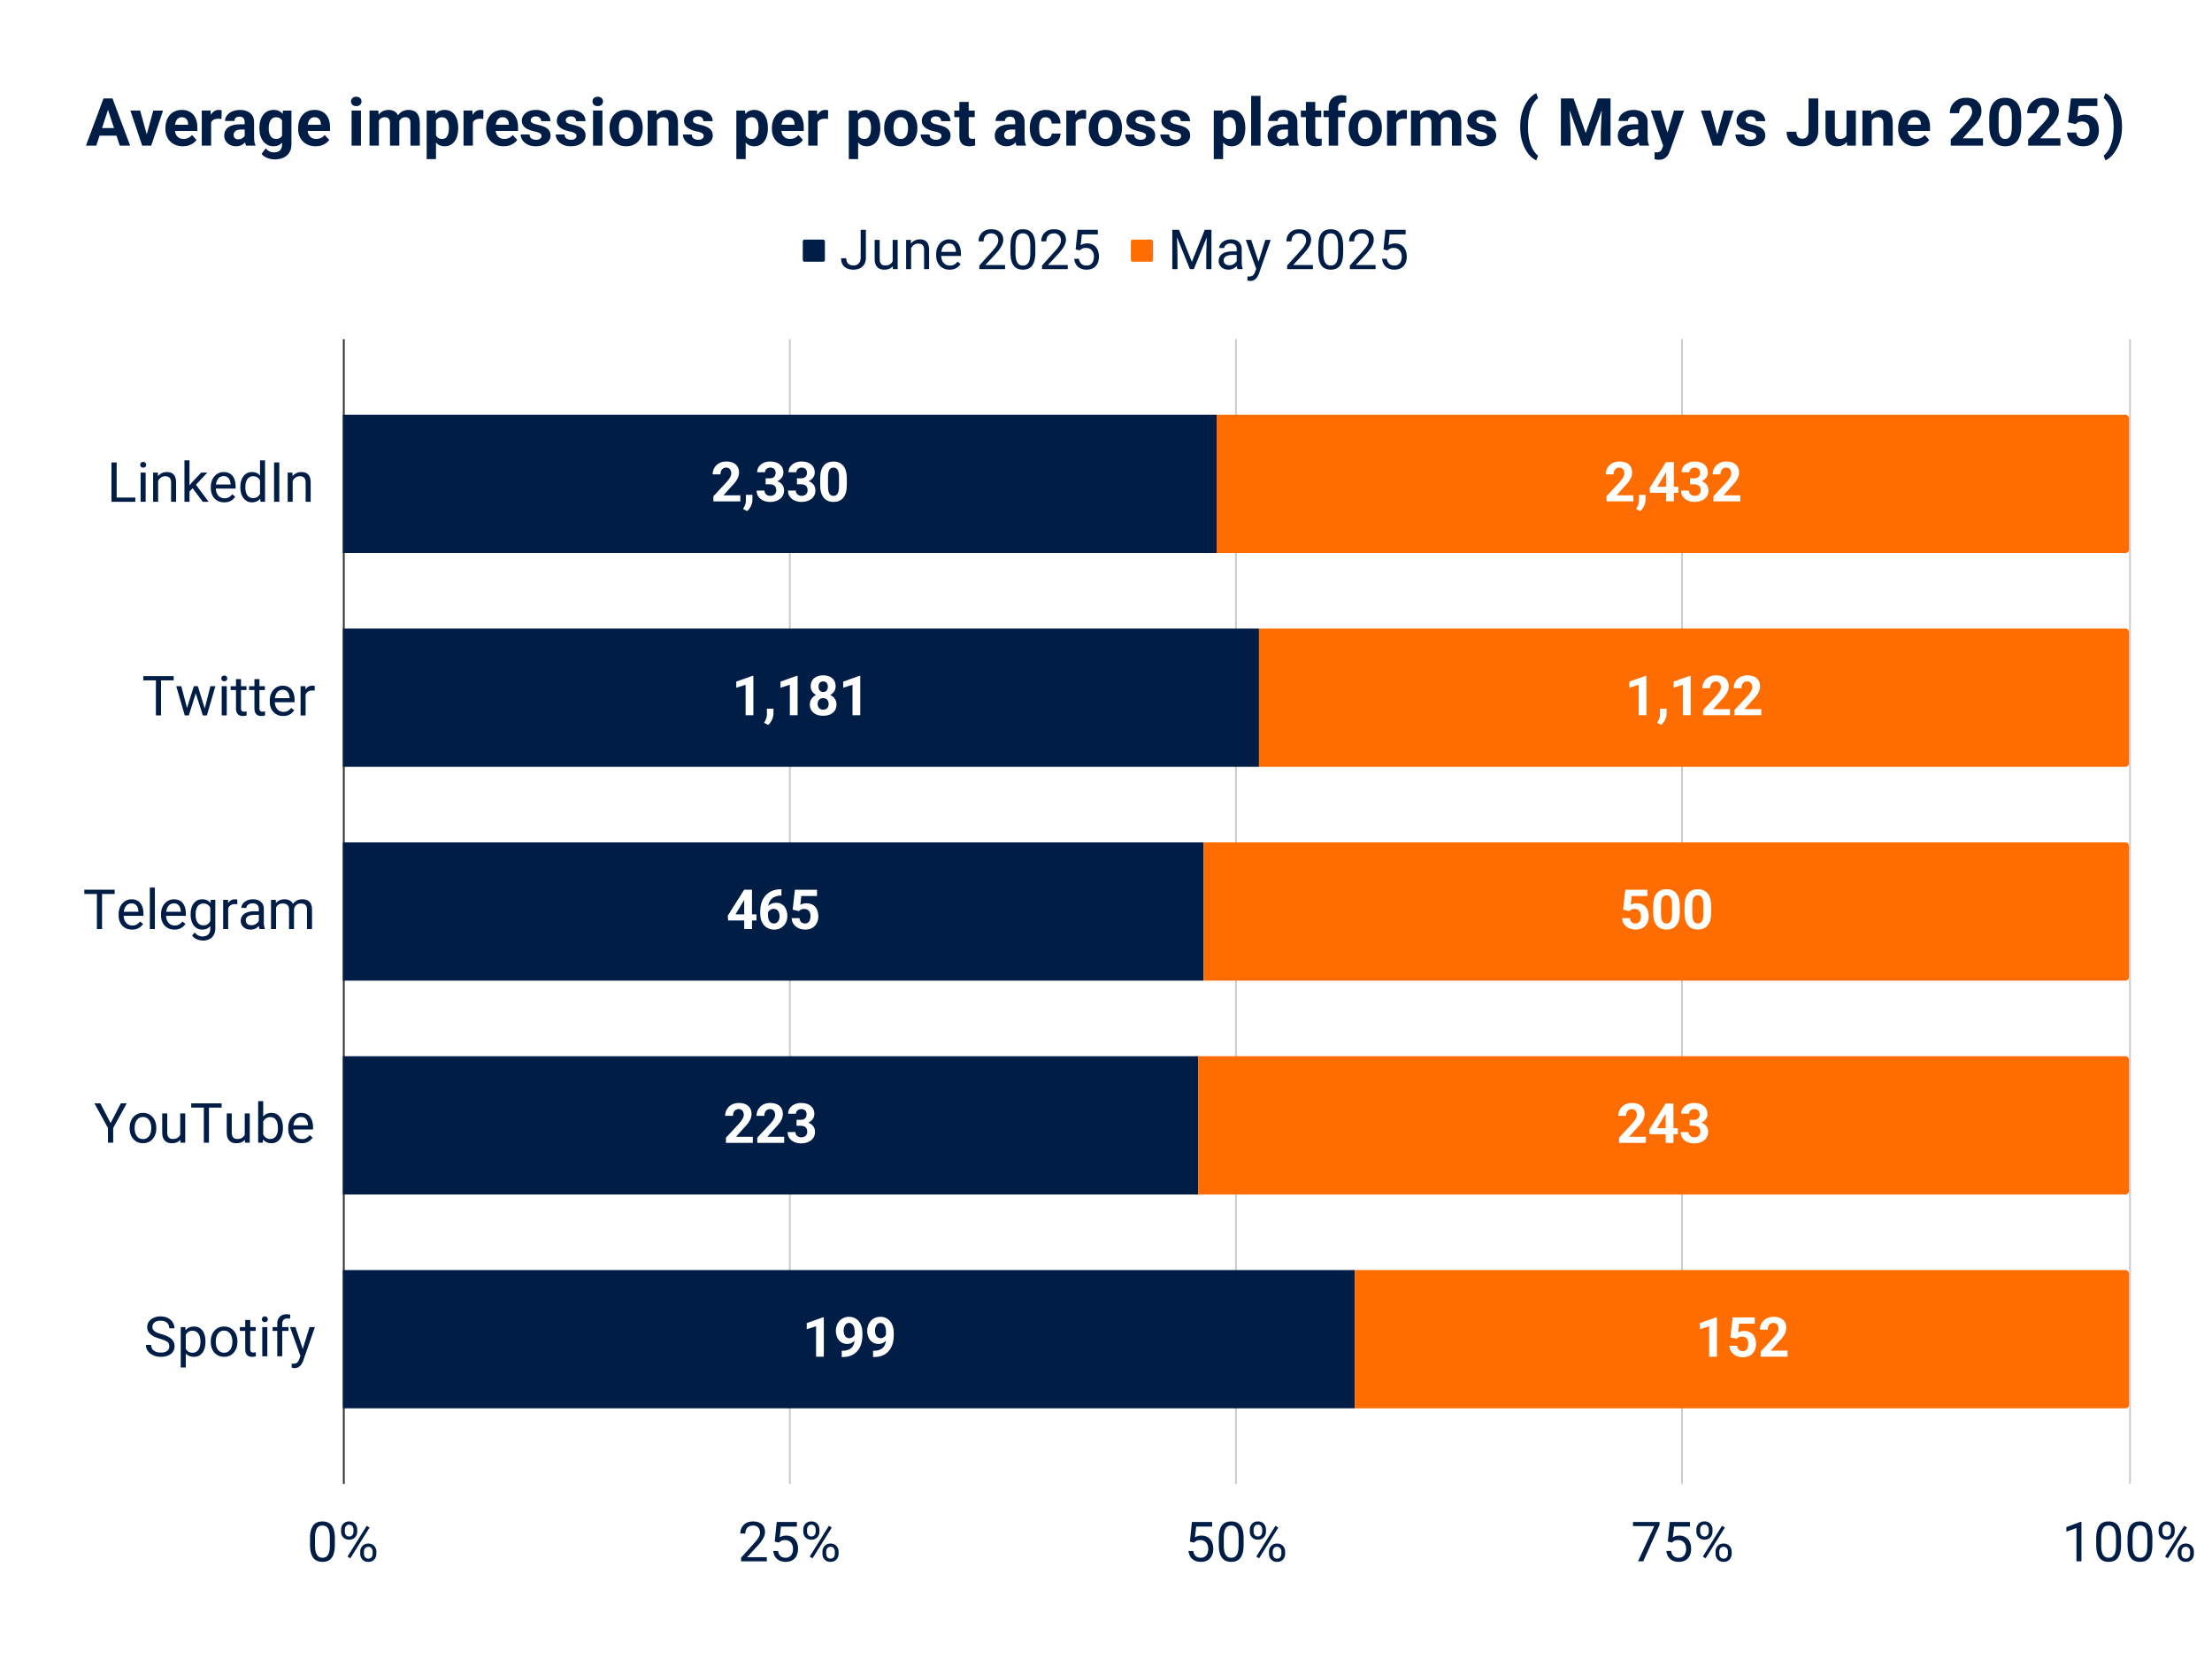
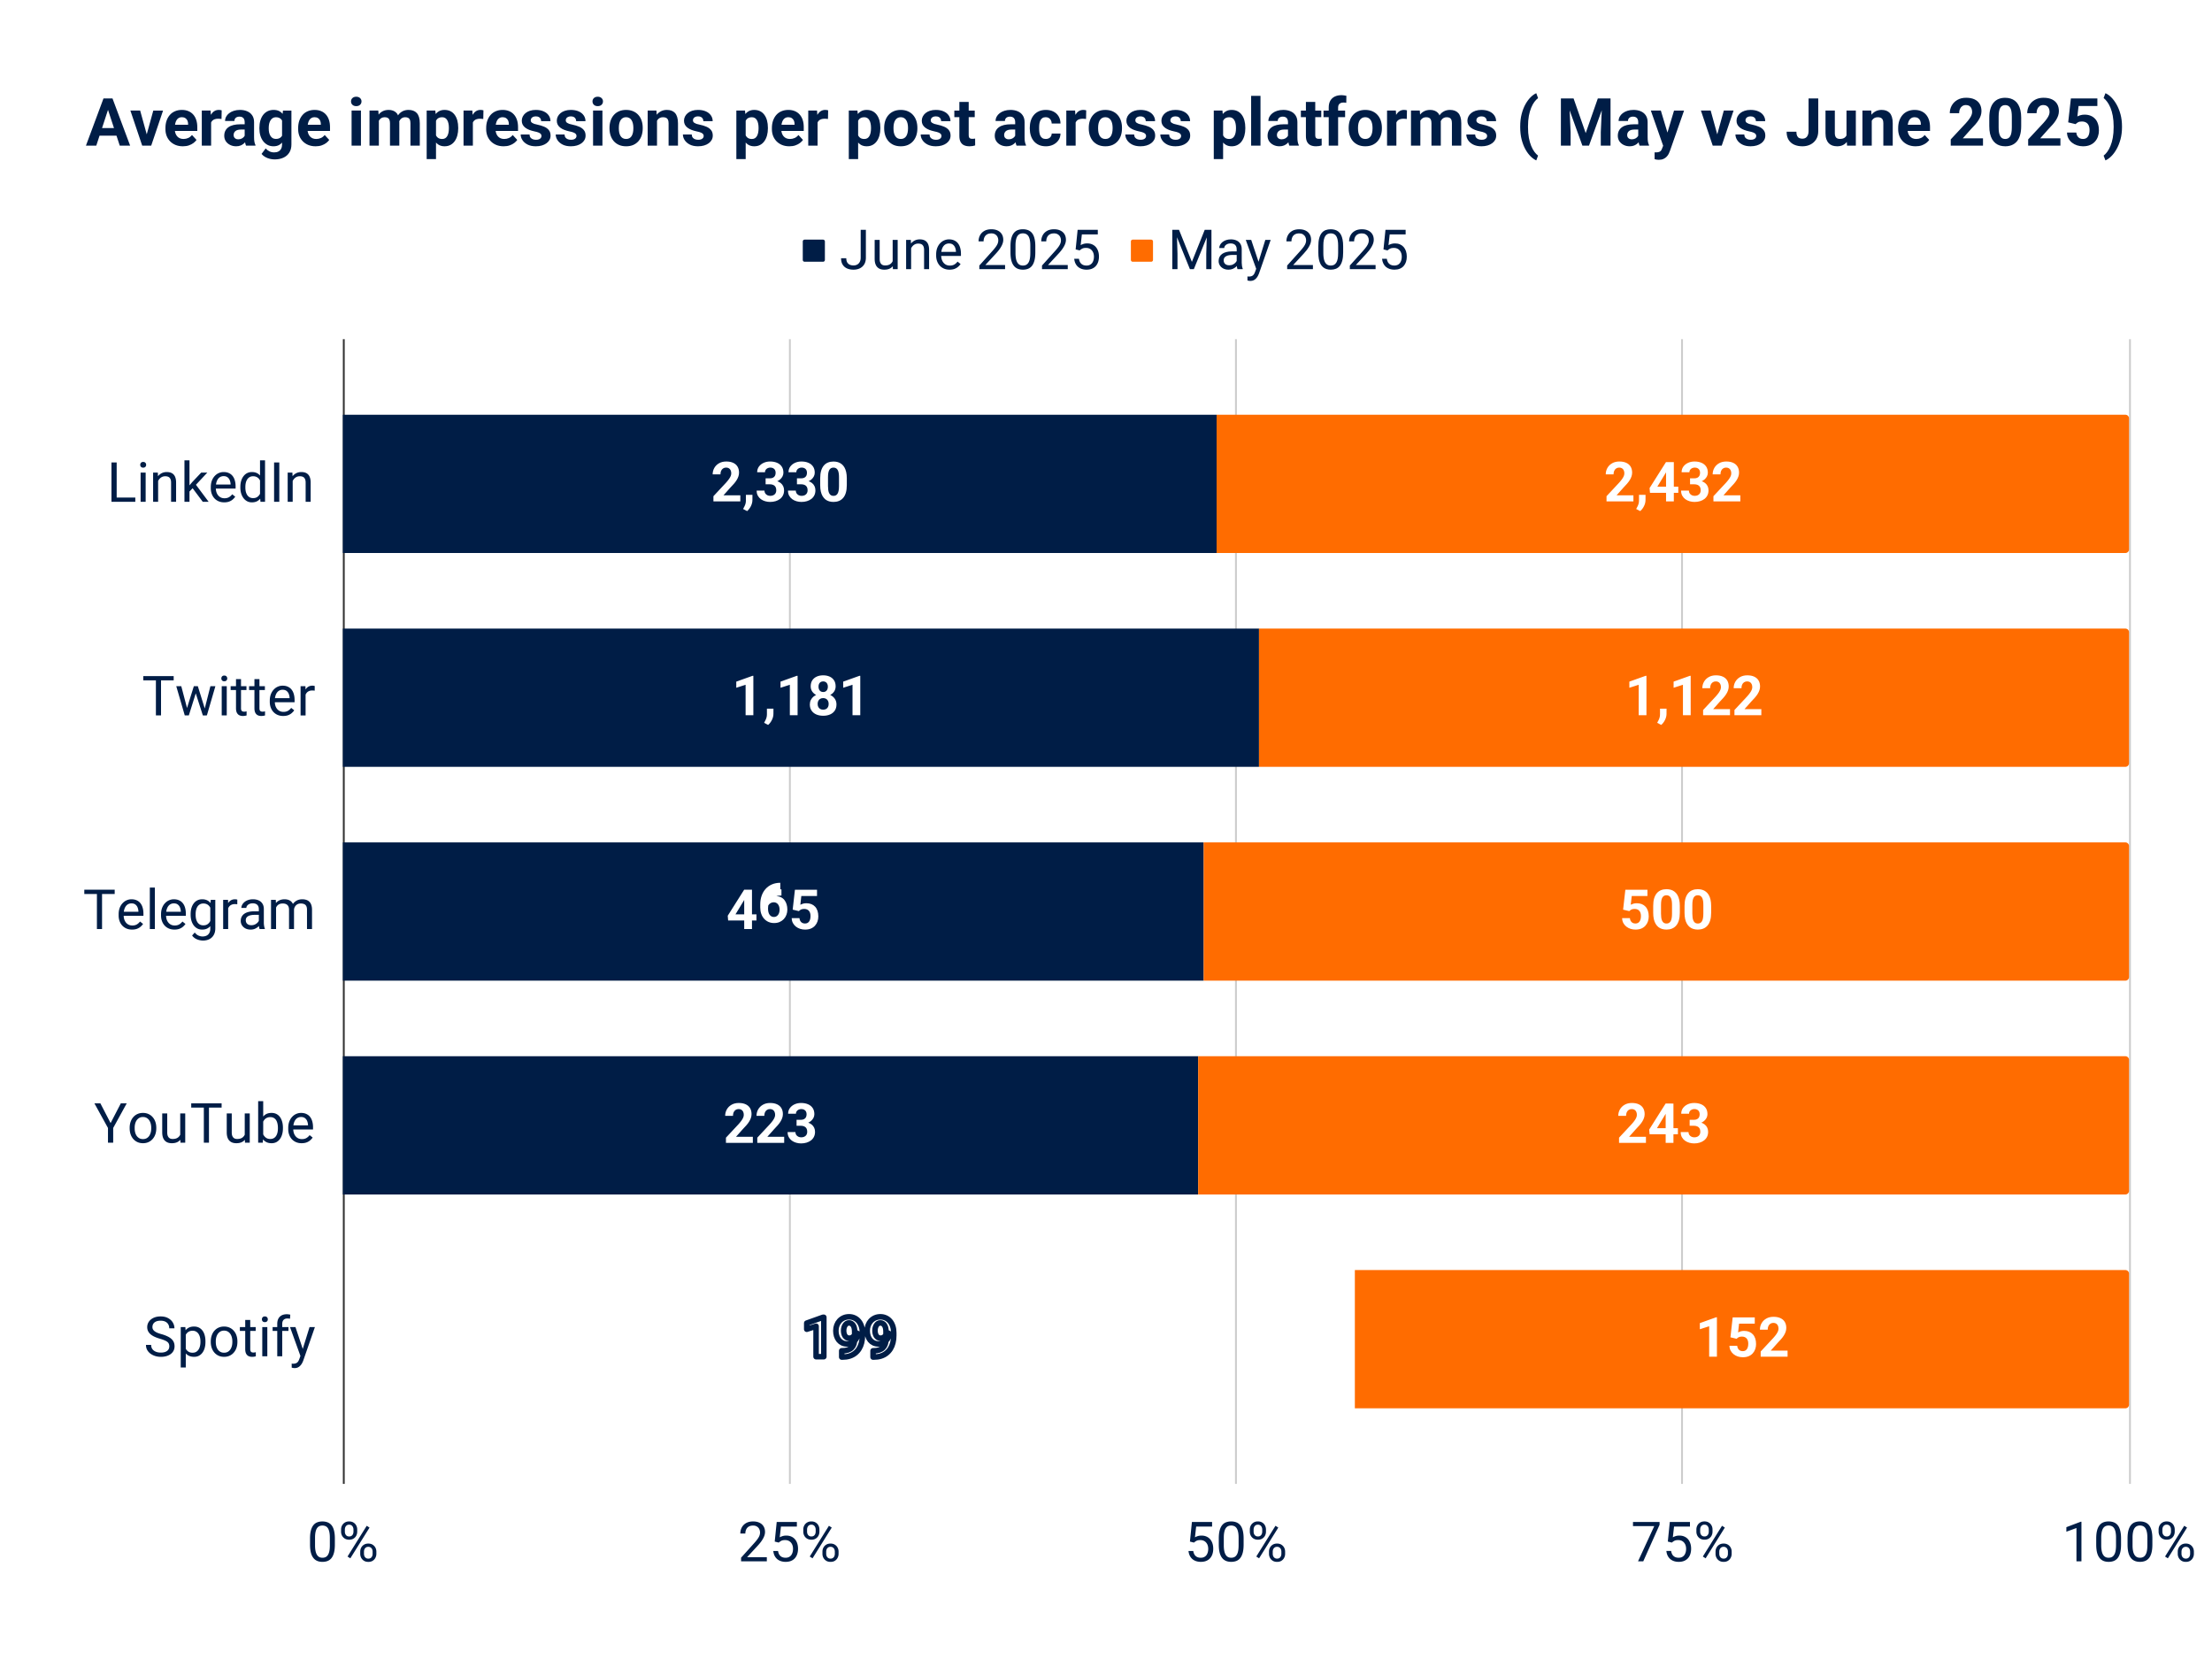
<svg xmlns="http://www.w3.org/2000/svg" viewBox="0 0 1200 900" fill="none" stroke-linecap="square" stroke-miterlimit="10">
-   <path fill="#fff" d="M0 0h1200v900H0V0z" />
  <path stroke="#333" stroke-linecap="butt" d="M186.5 184.5v620" />
  <path stroke="#ccc" stroke-linecap="butt" d="M428.5 184.5v620m242-620v620m242-620v620m243-620v620" />
  <path clip-path="url(#id_0)" d="M186 300v-75h474v75z" />
  <path fill="#001d46" clip-path="url(#id_0)" d="M186 300v-75h474v75z" />
  <path clip-path="url(#id_0)" d="M186 416v-75h497v75z" />
  <path fill="#001d46" clip-path="url(#id_0)" d="M186 416v-75h497v75z" />
  <path clip-path="url(#id_0)" d="M186 532v-75h467v75z" />
  <path fill="#001d46" clip-path="url(#id_0)" d="M186 532v-75h467v75z" />
  <path clip-path="url(#id_0)" d="M186 648v-75h464v75z" />
  <path fill="#001d46" clip-path="url(#id_0)" d="M186 648v-75h464v75z" />
  <path clip-path="url(#id_0)" d="M186 764v-75h549v75z" />
-   <path fill="#001d46" clip-path="url(#id_0)" d="M186 764v-75h549v75z" />
  <path clip-path="url(#id_0)" d="M660 300v-75h493a2 2 0 012 2v71a2 2 0 01-2 2z" />
  <path fill="#ff6c00" clip-path="url(#id_0)" d="M660 300v-75h493a2 2 0 012 2v71a2 2 0 01-2 2z" />
  <path clip-path="url(#id_0)" d="M683 416v-75h470a2 2 0 012 2v71a2 2 0 01-2 2z" />
  <path fill="#ff6c00" clip-path="url(#id_0)" d="M683 416v-75h470a2 2 0 012 2v71a2 2 0 01-2 2z" />
  <path clip-path="url(#id_0)" d="M653 532v-75h500a2 2 0 012 2v71a2 2 0 01-2 2z" />
  <path fill="#ff6c00" clip-path="url(#id_0)" d="M653 532v-75h500a2 2 0 012 2v71a2 2 0 01-2 2z" />
  <path clip-path="url(#id_0)" d="M650 648v-75h503a2 2 0 012 2v71a2 2 0 01-2 2z" />
  <path fill="#ff6c00" clip-path="url(#id_0)" d="M650 648v-75h503a2 2 0 012 2v71a2 2 0 01-2 2z" />
  <path clip-path="url(#id_0)" d="M735 764v-75h418a2 2 0 012 2v71a2 2 0 01-2 2z" />
  <path fill="#ff6c00" clip-path="url(#id_0)" d="M735 764v-75h418a2 2 0 012 2v71a2 2 0 01-2 2z" />
  <path stroke="#001d46" stroke-width="3" stroke-linejoin="round" stroke-linecap="round" d="M401.624 268.703V272H387.03v-2.813l6.89-7.39q1.047-1.172 1.641-2.047.61-.89.875-1.594.266-.719.266-1.36 0-.968-.328-1.655-.313-.703-.938-1.094-.61-.39-1.531-.39-.953 0-1.656.484-.704.468-1.063 1.312-.344.828-.344 1.89h-4.234q0-1.906.906-3.5.906-1.593 2.563-2.53 1.656-.954 3.922-.954 2.234 0 3.78.735 1.548.719 2.345 2.078.796 1.36.796 3.234 0 1.047-.343 2.047-.328 1-.953 2-.61.985-1.5 2-.875 1-1.938 2.094l-3.703 4.156h9.14zm6.578-.265l-.016 2.828q0 1.625-.812 3.28-.813 1.657-2.063 2.72l-2.187-1.141q.359-.672.703-1.344.36-.672.593-1.484.235-.797.235-1.828v-3.031h3.547zm7.14-8.938h2.266q1.078 0 1.781-.375.703-.375 1.047-1.047.344-.687.344-1.594 0-.812-.313-1.453-.312-.64-.968-1-.641-.375-1.61-.375-.781 0-1.453.328-.656.313-1.047.875-.39.547-.39 1.328h-4.235q0-1.75.938-3.046.953-1.313 2.547-2.047 1.593-.735 3.515-.735 2.172 0 3.797.703 1.625.688 2.531 2.047.907 1.344.907 3.328 0 1.016-.47 1.97-.468.937-1.343 1.702-.86.75-2.11 1.204-1.25.437-2.796.437h-2.938v-2.25zm0 3.219v-2.188h2.938q1.734 0 3.047.406 1.328.391 2.218 1.125.907.735 1.36 1.75.453 1 .453 2.204 0 1.5-.578 2.671-.563 1.157-1.61 1.97-1.03.796-2.406 1.218-1.375.422-3 .422-1.344 0-2.64-.375-1.297-.375-2.344-1.125-1.047-.766-1.672-1.906-.625-1.157-.625-2.735h4.234q0 .813.407 1.469.421.64 1.14 1.016.719.359 1.625.359 1 0 1.719-.375.734-.375 1.125-1.047.39-.687.39-1.594 0-1.171-.437-1.875-.422-.718-1.219-1.046-.78-.344-1.859-.344h-2.266zm17-3.219h2.266q1.078 0 1.781-.375.703-.375 1.047-1.047.344-.687.344-1.594 0-.812-.313-1.453-.312-.64-.968-1-.641-.375-1.61-.375-.781 0-1.453.328-.656.313-1.047.875-.39.547-.39 1.328h-4.235q0-1.75.938-3.046.953-1.313 2.547-2.047 1.593-.735 3.515-.735 2.172 0 3.797.703 1.625.688 2.531 2.047.907 1.344.907 3.328 0 1.016-.47 1.97-.468.937-1.343 1.702-.86.75-2.11 1.204-1.25.437-2.796.437h-2.938v-2.25zm0 3.219v-2.188h2.938q1.734 0 3.047.406 1.328.391 2.218 1.125.907.735 1.36 1.75.453 1 .453 2.204 0 1.5-.578 2.671-.563 1.157-1.61 1.97-1.03.796-2.406 1.218-1.375.422-3 .422-1.344 0-2.64-.375-1.297-.375-2.344-1.125-1.047-.766-1.672-1.906-.625-1.157-.625-2.735h4.234q0 .813.407 1.469.421.64 1.14 1.016.719.359 1.625.359 1 0 1.719-.375.734-.375 1.125-1.047.39-.687.39-1.594 0-1.171-.437-1.875-.422-.718-1.219-1.046-.78-.344-1.859-.344h-2.266zm27.047-3.266v3.703q0 2.39-.515 4.14-.516 1.735-1.485 2.845-.953 1.093-2.281 1.625-1.313.53-2.922.53-1.281 0-2.406-.327-1.11-.328-2-1.031-.875-.704-1.516-1.782-.64-1.078-.984-2.578-.328-1.5-.328-3.422v-3.703q0-2.39.515-4.11.532-1.734 1.485-2.827.953-1.094 2.265-1.61 1.328-.531 2.938-.531 1.297 0 2.39.328 1.11.328 2 1.031.907.688 1.532 1.766.625 1.063.968 2.563.344 1.484.344 3.39zm-4.234 4.25v-4.812q0-1.157-.125-2.016-.125-.875-.375-1.484-.25-.61-.625-.985-.36-.375-.828-.547-.469-.187-1.047-.187-.719 0-1.266.281t-.937.89q-.375.61-.578 1.61-.188 1-.188 2.438v4.812q0 1.156.125 2.047.125.875.375 1.5.266.625.625 1.016.36.375.828.562.485.172 1.047.172.703 0 1.25-.281.563-.297.938-.906.39-.625.578-1.641.203-1.016.203-2.469z" />
  <path fill="#fff" d="M401.624 268.703V272H387.03v-2.813l6.89-7.39q1.047-1.172 1.641-2.047.61-.89.875-1.594.266-.719.266-1.36 0-.968-.328-1.655-.313-.703-.938-1.094-.61-.39-1.531-.39-.953 0-1.656.484-.704.468-1.063 1.312-.344.828-.344 1.89h-4.234q0-1.906.906-3.5.906-1.593 2.563-2.53 1.656-.954 3.922-.954 2.234 0 3.78.735 1.548.719 2.345 2.078.796 1.36.796 3.234 0 1.047-.343 2.047-.328 1-.953 2-.61.985-1.5 2-.875 1-1.938 2.094l-3.703 4.156h9.14zm6.578-.265l-.016 2.828q0 1.625-.812 3.28-.813 1.657-2.063 2.72l-2.187-1.141q.359-.672.703-1.344.36-.672.593-1.484.235-.797.235-1.828v-3.031h3.547zm7.14-8.938h2.266q1.078 0 1.781-.375.703-.375 1.047-1.047.344-.687.344-1.594 0-.812-.313-1.453-.312-.64-.968-1-.641-.375-1.61-.375-.781 0-1.453.328-.656.313-1.047.875-.39.547-.39 1.328h-4.235q0-1.75.938-3.046.953-1.313 2.547-2.047 1.593-.735 3.515-.735 2.172 0 3.797.703 1.625.688 2.531 2.047.907 1.344.907 3.328 0 1.016-.47 1.97-.468.937-1.343 1.702-.86.75-2.11 1.204-1.25.437-2.796.437h-2.938v-2.25zm0 3.219v-2.188h2.938q1.734 0 3.047.406 1.328.391 2.218 1.125.907.735 1.36 1.75.453 1 .453 2.204 0 1.5-.578 2.671-.563 1.157-1.61 1.97-1.03.796-2.406 1.218-1.375.422-3 .422-1.344 0-2.64-.375-1.297-.375-2.344-1.125-1.047-.766-1.672-1.906-.625-1.157-.625-2.735h4.234q0 .813.407 1.469.421.64 1.14 1.016.719.359 1.625.359 1 0 1.719-.375.734-.375 1.125-1.047.39-.687.39-1.594 0-1.171-.437-1.875-.422-.718-1.219-1.046-.78-.344-1.859-.344h-2.266zm17-3.219h2.266q1.078 0 1.781-.375.703-.375 1.047-1.047.344-.687.344-1.594 0-.812-.313-1.453-.312-.64-.968-1-.641-.375-1.61-.375-.781 0-1.453.328-.656.313-1.047.875-.39.547-.39 1.328h-4.235q0-1.75.938-3.046.953-1.313 2.547-2.047 1.593-.735 3.515-.735 2.172 0 3.797.703 1.625.688 2.531 2.047.907 1.344.907 3.328 0 1.016-.47 1.97-.468.937-1.343 1.702-.86.75-2.11 1.204-1.25.437-2.796.437h-2.938v-2.25zm0 3.219v-2.188h2.938q1.734 0 3.047.406 1.328.391 2.218 1.125.907.735 1.36 1.75.453 1 .453 2.204 0 1.5-.578 2.671-.563 1.157-1.61 1.97-1.03.796-2.406 1.218-1.375.422-3 .422-1.344 0-2.64-.375-1.297-.375-2.344-1.125-1.047-.766-1.672-1.906-.625-1.157-.625-2.735h4.234q0 .813.407 1.469.421.64 1.14 1.016.719.359 1.625.359 1 0 1.719-.375.734-.375 1.125-1.047.39-.687.39-1.594 0-1.171-.437-1.875-.422-.718-1.219-1.046-.78-.344-1.859-.344h-2.266zm27.047-3.266v3.703q0 2.39-.515 4.14-.516 1.735-1.485 2.845-.953 1.093-2.281 1.625-1.313.53-2.922.53-1.281 0-2.406-.327-1.11-.328-2-1.031-.875-.704-1.516-1.782-.64-1.078-.984-2.578-.328-1.5-.328-3.422v-3.703q0-2.39.515-4.11.532-1.734 1.485-2.827.953-1.094 2.265-1.61 1.328-.531 2.938-.531 1.297 0 2.39.328 1.11.328 2 1.031.907.688 1.532 1.766.625 1.063.968 2.563.344 1.484.344 3.39zm-4.234 4.25v-4.812q0-1.157-.125-2.016-.125-.875-.375-1.484-.25-.61-.625-.985-.36-.375-.828-.547-.469-.187-1.047-.187-.719 0-1.266.281t-.937.89q-.375.61-.578 1.61-.188 1-.188 2.438v4.812q0 1.156.125 2.047.125.875.375 1.5.266.625.625 1.016.36.375.828.562.485.172 1.047.172.703 0 1.25-.281.563-.297.938-.906.39-.625.578-1.641.203-1.016.203-2.469z" />
  <path stroke="#001d46" stroke-width="3" stroke-linejoin="round" stroke-linecap="round" d="M408.69 366.625V388h-4.203v-16.516l-5.062 1.625v-3.328l8.828-3.156h.438zm10.907 17.813l-.016 2.828q0 1.625-.812 3.28-.813 1.657-2.063 2.72l-2.187-1.141q.359-.672.703-1.344.36-.672.594-1.484.234-.797.234-1.828v-3.031h3.547zm13.094-17.813V388h-4.204v-16.516l-5.062 1.625v-3.328l8.828-3.156h.438zm21.093 15.531q0 2-.937 3.375-.938 1.375-2.578 2.078-1.625.688-3.688.688-2.062 0-3.703-.688-1.64-.703-2.594-2.078-.953-1.375-.953-3.375 0-1.344.547-2.437.547-1.094 1.516-1.875.968-.781 2.28-1.203 1.329-.422 2.876-.422 2.078 0 3.719.734 1.64.735 2.578 2.078.937 1.328.937 3.125zm-4.234-.281q0-.984-.375-1.688-.375-.718-1.047-1.093-.672-.375-1.578-.375-.89 0-1.563.375-.671.375-1.046 1.094-.375.703-.375 1.687 0 .969.375 1.672t1.046 1.078q.688.375 1.594.375.906 0 1.578-.375t1.032-1.078q.359-.703.359-1.672zm3.781-9.547q0 1.625-.86 2.875-.859 1.25-2.39 1.953-1.531.703-3.5.703t-3.515-.703q-1.532-.703-2.407-1.953-.86-1.25-.86-2.875 0-1.937.876-3.265.875-1.329 2.406-2.016 1.531-.688 3.469-.688 1.984 0 3.516.688 1.53.687 2.39 2.015.875 1.329.875 3.266zm-4.219.188q0-.86-.312-1.5-.297-.641-.86-1-.562-.36-1.39-.36-.781 0-1.344.344-.562.344-.875.984-.297.641-.297 1.532 0 .859.297 1.515.313.656.875 1.031.578.36 1.375.36.813 0 1.375-.36.563-.375.86-1.03.296-.657.296-1.516zm17.579-5.891V388h-4.204v-16.516l-5.062 1.625v-3.328l8.828-3.156h.438z" />
  <path fill="#fff" d="M408.69 366.625V388h-4.203v-16.516l-5.062 1.625v-3.328l8.828-3.156h.438zm10.907 17.813l-.016 2.828q0 1.625-.812 3.28-.813 1.657-2.063 2.72l-2.187-1.141q.359-.672.703-1.344.36-.672.594-1.484.234-.797.234-1.828v-3.031h3.547zm13.094-17.813V388h-4.204v-16.516l-5.062 1.625v-3.328l8.828-3.156h.438zm21.093 15.531q0 2-.937 3.375-.938 1.375-2.578 2.078-1.625.688-3.688.688-2.062 0-3.703-.688-1.64-.703-2.594-2.078-.953-1.375-.953-3.375 0-1.344.547-2.437.547-1.094 1.516-1.875.968-.781 2.28-1.203 1.329-.422 2.876-.422 2.078 0 3.719.734 1.64.735 2.578 2.078.937 1.328.937 3.125zm-4.234-.281q0-.984-.375-1.688-.375-.718-1.047-1.093-.672-.375-1.578-.375-.89 0-1.563.375-.671.375-1.046 1.094-.375.703-.375 1.687 0 .969.375 1.672t1.046 1.078q.688.375 1.594.375.906 0 1.578-.375t1.032-1.078q.359-.703.359-1.672zm3.781-9.547q0 1.625-.86 2.875-.859 1.25-2.39 1.953-1.531.703-3.5.703t-3.515-.703q-1.532-.703-2.407-1.953-.86-1.25-.86-2.875 0-1.937.876-3.265.875-1.329 2.406-2.016 1.531-.688 3.469-.688 1.984 0 3.516.688 1.53.687 2.39 2.015.875 1.329.875 3.266zm-4.219.188q0-.86-.312-1.5-.297-.641-.86-1-.562-.36-1.39-.36-.781 0-1.344.344-.562.344-.875.984-.297.641-.297 1.532 0 .859.297 1.515.313.656.875 1.031.578.36 1.375.36.813 0 1.375-.36.563-.375.86-1.03.296-.657.296-1.516zm17.579-5.891V388h-4.204v-16.516l-5.062 1.625v-3.328l8.828-3.156h.438z" />
  <path stroke="#001d46" stroke-width="3" stroke-linejoin="round" stroke-linecap="round" d="M410.37 496.031v3.313h-15.36l-.218-2.563 8.906-14.11h3.344l-3.625 6.079-4.422 7.281h11.375zm-2.422-13.36V504h-4.219v-21.328h4.22zm15.36-.218h.625v3.375h-.25q-1.672 0-2.985.5-1.297.485-2.203 1.406-.89.907-1.375 2.204-.469 1.28-.469 2.89v3.547q0 1.14.219 2.016.234.859.656 1.437.438.578 1.016.875.594.297 1.328.297.688 0 1.25-.297.563-.312.969-.844.406-.53.61-1.25.218-.734.218-1.593 0-.875-.219-1.594-.203-.735-.625-1.266-.406-.547-1-.828-.578-.297-1.312-.297-.985 0-1.75.469-.75.453-1.172 1.172-.422.719-.453 1.5l-1.282-.813q.047-1.125.47-2.14.437-1.016 1.202-1.797.781-.781 1.86-1.219 1.093-.453 2.453-.453 1.484 0 2.625.578 1.14.563 1.89 1.563.766.984 1.141 2.296.39 1.297.39 2.782 0 1.547-.515 2.89-.5 1.329-1.453 2.329-.938.984-2.25 1.546-1.313.563-2.953.563-1.703 0-3.094-.625-1.375-.625-2.375-1.75t-1.531-2.672q-.531-1.563-.531-3.406v-1.64q0-2.579.75-4.72.75-2.156 2.171-3.718 1.422-1.579 3.422-2.438 2.016-.875 4.531-.875zm10.093 11.828l-3.375-.797 1.219-10.812h11.984v3.406h-8.515l-.531 4.735q.437-.25 1.296-.532.86-.281 1.938-.281 1.547 0 2.75.484 1.203.485 2.047 1.407.844.921 1.281 2.25.438 1.328.438 3.015 0 1.422-.438 2.703-.438 1.282-1.344 2.297-.89 1-2.234 1.578-1.344.563-3.188.563-1.375 0-2.671-.406-1.282-.422-2.297-1.22-1.016-.812-1.625-1.952-.61-1.156-.641-2.64h4.203q.078.905.469 1.562.39.656 1.031 1.015.64.344 1.516.344.797 0 1.36-.313.577-.312.921-.859.36-.547.531-1.281.172-.75.172-1.61 0-.859-.203-1.562-.203-.703-.64-1.219-.423-.515-1.079-.781-.64-.281-1.5-.281-1.172 0-1.812.36-.64.358-1.063.827z" />
-   <path fill="#fff" d="M410.37 496.031v3.313h-15.36l-.218-2.563 8.906-14.11h3.344l-3.625 6.079-4.422 7.281h11.375zm-2.422-13.36V504h-4.219v-21.328h4.22zm15.36-.218h.625v3.375h-.25q-1.672 0-2.985.5-1.297.485-2.203 1.406-.89.907-1.375 2.204-.469 1.28-.469 2.89v3.547q0 1.14.219 2.016.234.859.656 1.437.438.578 1.016.875.594.297 1.328.297.688 0 1.25-.297.563-.312.969-.844.406-.53.61-1.25.218-.734.218-1.593 0-.875-.219-1.594-.203-.735-.625-1.266-.406-.547-1-.828-.578-.297-1.312-.297-.985 0-1.75.469-.75.453-1.172 1.172-.422.719-.453 1.5l-1.282-.813q.047-1.125.47-2.14.437-1.016 1.202-1.797.781-.781 1.86-1.219 1.093-.453 2.453-.453 1.484 0 2.625.578 1.14.563 1.89 1.563.766.984 1.141 2.296.39 1.297.39 2.782 0 1.547-.515 2.89-.5 1.329-1.453 2.329-.938.984-2.25 1.546-1.313.563-2.953.563-1.703 0-3.094-.625-1.375-.625-2.375-1.75t-1.531-2.672q-.531-1.563-.531-3.406v-1.64q0-2.579.75-4.72.75-2.156 2.171-3.718 1.422-1.579 3.422-2.438 2.016-.875 4.531-.875zm10.093 11.828l-3.375-.797 1.219-10.812h11.984v3.406h-8.515l-.531 4.735q.437-.25 1.296-.532.86-.281 1.938-.281 1.547 0 2.75.484 1.203.485 2.047 1.407.844.921 1.281 2.25.438 1.328.438 3.015 0 1.422-.438 2.703-.438 1.282-1.344 2.297-.89 1-2.234 1.578-1.344.563-3.188.563-1.375 0-2.671-.406-1.282-.422-2.297-1.22-1.016-.812-1.625-1.952-.61-1.156-.641-2.64h4.203q.078.905.469 1.562.39.656 1.031 1.015.64.344 1.516.344.797 0 1.36-.313.577-.312.921-.859.36-.547.531-1.281.172-.75.172-1.61 0-.859-.203-1.562-.203-.703-.64-1.219-.423-.515-1.079-.781-.64-.281-1.5-.281-1.172 0-1.812.36-.64.358-1.063.827z" />
+   <path fill="#fff" d="M410.37 496.031v3.313h-15.36l-.218-2.563 8.906-14.11h3.344l-3.625 6.079-4.422 7.281h11.375zm-2.422-13.36V504h-4.219v-21.328h4.22zm15.36-.218h.625v3.375h-.25q-1.672 0-2.985.5-1.297.485-2.203 1.406-.89.907-1.375 2.204-.469 1.28-.469 2.89q0 1.14.219 2.016.234.859.656 1.437.438.578 1.016.875.594.297 1.328.297.688 0 1.25-.297.563-.312.969-.844.406-.53.61-1.25.218-.734.218-1.593 0-.875-.219-1.594-.203-.735-.625-1.266-.406-.547-1-.828-.578-.297-1.312-.297-.985 0-1.75.469-.75.453-1.172 1.172-.422.719-.453 1.5l-1.282-.813q.047-1.125.47-2.14.437-1.016 1.202-1.797.781-.781 1.86-1.219 1.093-.453 2.453-.453 1.484 0 2.625.578 1.14.563 1.89 1.563.766.984 1.141 2.296.39 1.297.39 2.782 0 1.547-.515 2.89-.5 1.329-1.453 2.329-.938.984-2.25 1.546-1.313.563-2.953.563-1.703 0-3.094-.625-1.375-.625-2.375-1.75t-1.531-2.672q-.531-1.563-.531-3.406v-1.64q0-2.579.75-4.72.75-2.156 2.171-3.718 1.422-1.579 3.422-2.438 2.016-.875 4.531-.875zm10.093 11.828l-3.375-.797 1.219-10.812h11.984v3.406h-8.515l-.531 4.735q.437-.25 1.296-.532.86-.281 1.938-.281 1.547 0 2.75.484 1.203.485 2.047 1.407.844.921 1.281 2.25.438 1.328.438 3.015 0 1.422-.438 2.703-.438 1.282-1.344 2.297-.89 1-2.234 1.578-1.344.563-3.188.563-1.375 0-2.671-.406-1.282-.422-2.297-1.22-1.016-.812-1.625-1.952-.61-1.156-.641-2.64h4.203q.078.905.469 1.562.39.656 1.031 1.015.64.344 1.516.344.797 0 1.36-.313.577-.312.921-.859.36-.547.531-1.281.172-.75.172-1.61 0-.859-.203-1.562-.203-.703-.64-1.219-.423-.515-1.079-.781-.64-.281-1.5-.281-1.172 0-1.812.36-.64.358-1.063.827z" />
  <path stroke="#001d46" stroke-width="3" stroke-linejoin="round" stroke-linecap="round" d="M408.416 616.703V620h-14.594v-2.813l6.89-7.39q1.047-1.172 1.641-2.047.61-.89.875-1.594.266-.718.266-1.36 0-.968-.329-1.655-.312-.703-.937-1.094-.61-.39-1.531-.39-.953 0-1.656.484-.704.468-1.063 1.312-.344.828-.344 1.89H393.4q0-1.905.906-3.5.906-1.593 2.563-2.53 1.656-.954 3.921-.954 2.235 0 3.782.735 1.547.718 2.344 2.078.796 1.36.796 3.234 0 1.047-.343 2.047-.329 1-.954 2-.609.985-1.5 2-.875 1-1.937 2.094l-3.703 4.156h9.14zm17 0V620h-14.594v-2.813l6.89-7.39q1.047-1.172 1.641-2.047.61-.89.875-1.594.266-.718.266-1.36 0-.968-.329-1.655-.312-.703-.937-1.094-.61-.39-1.531-.39-.953 0-1.656.484-.704.468-1.063 1.312-.344.828-.344 1.89H410.4q0-1.905.906-3.5.906-1.593 2.563-2.53 1.656-.954 3.921-.954 2.235 0 3.782.735 1.547.718 2.344 2.078.796 1.36.796 3.234 0 1.047-.343 2.047-.329 1-.954 2-.609.985-1.5 2-.875 1-1.937 2.094l-3.703 4.156h9.14zm6.718-9.203h2.266q1.078 0 1.781-.375.703-.375 1.047-1.047.344-.687.344-1.594 0-.812-.313-1.453-.312-.64-.969-1-.64-.375-1.609-.375-.781 0-1.453.328-.656.313-1.047.875-.39.547-.39 1.328h-4.235q0-1.75.938-3.046.953-1.313 2.546-2.047 1.594-.735 3.516-.735 2.172 0 3.797.703 1.625.688 2.531 2.047.906 1.344.906 3.328 0 1.016-.468 1.97-.469.937-1.344 1.702-.86.75-2.11 1.203-1.25.438-2.796.438h-2.938v-2.25zm0 3.219v-2.188h2.938q1.734 0 3.047.407 1.328.39 2.218 1.125.907.734 1.36 1.75.453 1 .453 2.203 0 1.5-.578 2.672-.563 1.156-1.61 1.968-1.03.797-2.406 1.219-1.375.422-3 .422-1.344 0-2.64-.375-1.297-.375-2.344-1.125-1.047-.766-1.672-1.906-.625-1.157-.625-2.735h4.234q0 .813.406 1.469.422.64 1.141 1.016.719.359 1.625.359 1 0 1.719-.375.734-.375 1.125-1.047.39-.687.39-1.594 0-1.172-.437-1.875-.422-.718-1.219-1.047-.781-.343-1.86-.343h-2.265z" />
  <path fill="#fff" d="M408.416 616.703V620h-14.594v-2.813l6.89-7.39q1.047-1.172 1.641-2.047.61-.89.875-1.594.266-.718.266-1.36 0-.968-.329-1.655-.312-.703-.937-1.094-.61-.39-1.531-.39-.953 0-1.656.484-.704.468-1.063 1.312-.344.828-.344 1.89H393.4q0-1.905.906-3.5.906-1.593 2.563-2.53 1.656-.954 3.921-.954 2.235 0 3.782.735 1.547.718 2.344 2.078.796 1.36.796 3.234 0 1.047-.343 2.047-.329 1-.954 2-.609.985-1.5 2-.875 1-1.937 2.094l-3.703 4.156h9.14zm17 0V620h-14.594v-2.813l6.89-7.39q1.047-1.172 1.641-2.047.61-.89.875-1.594.266-.718.266-1.36 0-.968-.329-1.655-.312-.703-.937-1.094-.61-.39-1.531-.39-.953 0-1.656.484-.704.468-1.063 1.312-.344.828-.344 1.89H410.4q0-1.905.906-3.5.906-1.593 2.563-2.53 1.656-.954 3.921-.954 2.235 0 3.782.735 1.547.718 2.344 2.078.796 1.36.796 3.234 0 1.047-.343 2.047-.329 1-.954 2-.609.985-1.5 2-.875 1-1.937 2.094l-3.703 4.156h9.14zm6.718-9.203h2.266q1.078 0 1.781-.375.703-.375 1.047-1.047.344-.687.344-1.594 0-.812-.313-1.453-.312-.64-.969-1-.64-.375-1.609-.375-.781 0-1.453.328-.656.313-1.047.875-.39.547-.39 1.328h-4.235q0-1.75.938-3.046.953-1.313 2.546-2.047 1.594-.735 3.516-.735 2.172 0 3.797.703 1.625.688 2.531 2.047.906 1.344.906 3.328 0 1.016-.468 1.97-.469.937-1.344 1.702-.86.75-2.11 1.203-1.25.438-2.796.438h-2.938v-2.25zm0 3.219v-2.188h2.938q1.734 0 3.047.407 1.328.39 2.218 1.125.907.734 1.36 1.75.453 1 .453 2.203 0 1.5-.578 2.672-.563 1.156-1.61 1.968-1.03.797-2.406 1.219-1.375.422-3 .422-1.344 0-2.64-.375-1.297-.375-2.344-1.125-1.047-.766-1.672-1.906-.625-1.157-.625-2.735h4.234q0 .813.406 1.469.422.64 1.141 1.016.719.359 1.625.359 1 0 1.719-.375.734-.375 1.125-1.047.39-.687.39-1.594 0-1.172-.437-1.875-.422-.718-1.219-1.047-.781-.343-1.86-.343h-2.265z" />
  <path stroke="#001d46" stroke-width="3" stroke-linejoin="round" stroke-linecap="round" d="M446.922 714.625V736h-4.203v-16.516l-5.062 1.625v-3.328l8.828-3.156h.437zm9.72 18.172h.28q1.75 0 3.016-.438 1.281-.437 2.094-1.25.828-.828 1.219-2.015.39-1.188.39-2.719v-4.047q0-1.156-.234-2.031-.219-.875-.64-1.453-.407-.578-.97-.875-.546-.297-1.203-.297-.703 0-1.25.344-.531.343-.906.937-.375.578-.578 1.344-.188.75-.188 1.562 0 .828.188 1.563.187.734.562 1.312.391.563.954.891.578.328 1.359.328.734 0 1.328-.281.594-.297 1.016-.766.422-.468.64-1.031.235-.578.235-1.156l1.39.75q0 1.031-.437 2.031-.438 1-1.235 1.813-.78.812-1.812 1.296-1.016.47-2.188.47-1.5 0-2.656-.548-1.156-.547-1.953-1.515-.797-.985-1.203-2.282-.406-1.297-.406-2.828 0-1.547.5-2.906.5-1.375 1.437-2.406.953-1.047 2.281-1.64 1.329-.595 2.954-.595 1.625 0 2.953.641 1.343.625 2.297 1.781.953 1.14 1.468 2.735.516 1.593.516 3.547v1.468q0 2.078-.453 3.875-.438 1.782-1.328 3.219-.875 1.438-2.188 2.469-1.312 1.031-3.047 1.578-1.734.531-3.86.531h-.343v-3.406zm17 0h.28q1.75 0 3.016-.438 1.281-.437 2.094-1.25.828-.828 1.219-2.015.39-1.188.39-2.719v-4.047q0-1.156-.234-2.031-.219-.875-.64-1.453-.407-.578-.97-.875-.546-.297-1.203-.297-.703 0-1.25.344-.531.343-.906.937-.375.578-.578 1.344-.188.75-.188 1.562 0 .828.188 1.563.187.734.562 1.312.391.563.954.891.578.328 1.359.328.734 0 1.328-.281.594-.297 1.016-.766.422-.468.64-1.031.235-.578.235-1.156l1.39.75q0 1.031-.437 2.031-.438 1-1.235 1.813-.78.812-1.812 1.296-1.016.47-2.188.47-1.5 0-2.656-.548-1.156-.547-1.953-1.515-.797-.985-1.203-2.282-.406-1.297-.406-2.828 0-1.547.5-2.906.5-1.375 1.437-2.406.953-1.047 2.281-1.64 1.329-.595 2.954-.595 1.625 0 2.953.641 1.343.625 2.297 1.781.953 1.14 1.468 2.735.516 1.593.516 3.547v1.468q0 2.078-.453 3.875-.438 1.782-1.328 3.219-.875 1.438-2.188 2.469-1.312 1.031-3.047 1.578-1.734.531-3.86.531h-.343v-3.406z" />
-   <path fill="#fff" d="M446.922 714.625V736h-4.203v-16.516l-5.062 1.625v-3.328l8.828-3.156h.437zm9.72 18.172h.28q1.75 0 3.016-.438 1.281-.437 2.094-1.25.828-.828 1.219-2.015.39-1.188.39-2.719v-4.047q0-1.156-.234-2.031-.219-.875-.64-1.453-.407-.578-.97-.875-.546-.297-1.203-.297-.703 0-1.25.344-.531.343-.906.937-.375.578-.578 1.344-.188.75-.188 1.562 0 .828.188 1.563.187.734.562 1.312.391.563.954.891.578.328 1.359.328.734 0 1.328-.281.594-.297 1.016-.766.422-.468.64-1.031.235-.578.235-1.156l1.39.75q0 1.031-.437 2.031-.438 1-1.235 1.813-.78.812-1.812 1.296-1.016.47-2.188.47-1.5 0-2.656-.548-1.156-.547-1.953-1.515-.797-.985-1.203-2.282-.406-1.297-.406-2.828 0-1.547.5-2.906.5-1.375 1.437-2.406.953-1.047 2.281-1.64 1.329-.595 2.954-.595 1.625 0 2.953.641 1.343.625 2.297 1.781.953 1.14 1.468 2.735.516 1.593.516 3.547v1.468q0 2.078-.453 3.875-.438 1.782-1.328 3.219-.875 1.438-2.188 2.469-1.312 1.031-3.047 1.578-1.734.531-3.86.531h-.343v-3.406zm17 0h.28q1.75 0 3.016-.438 1.281-.437 2.094-1.25.828-.828 1.219-2.015.39-1.188.39-2.719v-4.047q0-1.156-.234-2.031-.219-.875-.64-1.453-.407-.578-.97-.875-.546-.297-1.203-.297-.703 0-1.25.344-.531.343-.906.937-.375.578-.578 1.344-.188.75-.188 1.562 0 .828.188 1.563.187.734.562 1.312.391.563.954.891.578.328 1.359.328.734 0 1.328-.281.594-.297 1.016-.766.422-.468.64-1.031.235-.578.235-1.156l1.39.75q0 1.031-.437 2.031-.438 1-1.235 1.813-.78.812-1.812 1.296-1.016.47-2.188.47-1.5 0-2.656-.548-1.156-.547-1.953-1.515-.797-.985-1.203-2.282-.406-1.297-.406-2.828 0-1.547.5-2.906.5-1.375 1.437-2.406.953-1.047 2.281-1.64 1.329-.595 2.954-.595 1.625 0 2.953.641 1.343.625 2.297 1.781.953 1.14 1.468 2.735.516 1.593.516 3.547v1.468q0 2.078-.453 3.875-.438 1.782-1.328 3.219-.875 1.438-2.188 2.469-1.312 1.031-3.047 1.578-1.734.531-3.86.531h-.343v-3.406z" />
  <path stroke="#ff6c00" stroke-width="3" stroke-linejoin="round" stroke-linecap="round" d="M886.124 268.703V272H871.53v-2.813l6.89-7.39q1.047-1.172 1.641-2.047.61-.89.875-1.594.266-.719.266-1.36 0-.968-.328-1.655-.313-.703-.938-1.094-.61-.39-1.531-.39-.953 0-1.656.484-.704.468-1.063 1.312-.344.828-.344 1.89h-4.234q0-1.906.906-3.5.906-1.593 2.563-2.53 1.656-.954 3.922-.954 2.234 0 3.78.735 1.548.719 2.345 2.078.796 1.36.796 3.234 0 1.047-.343 2.047-.328 1-.953 2-.61.985-1.5 2-.875 1-1.938 2.094l-3.703 4.156h9.14zm6.578-.265l-.016 2.828q0 1.625-.812 3.28-.813 1.657-2.063 2.72l-2.187-1.141q.359-.672.703-1.344.36-.672.593-1.484.235-.797.235-1.828v-3.031h3.547zm17.765-4.407v3.313h-15.359l-.219-2.563 8.906-14.11h3.344l-3.625 6.079-4.422 7.281h11.375zm-2.422-13.36V272h-4.218v-21.328h4.218zm8.797 8.829h2.266q1.078 0 1.781-.375.703-.375 1.047-1.047.344-.687.344-1.594 0-.812-.313-1.453-.312-.64-.968-1-.641-.375-1.61-.375-.781 0-1.453.328-.656.313-1.047.875-.39.547-.39 1.328h-4.235q0-1.75.938-3.046.953-1.313 2.547-2.047 1.593-.735 3.515-.735 2.172 0 3.797.703 1.625.688 2.531 2.047.907 1.344.907 3.328 0 1.016-.47 1.97-.468.937-1.343 1.702-.86.75-2.11 1.204-1.25.437-2.796.437h-2.938v-2.25zm0 3.219v-2.188h2.938q1.734 0 3.047.406 1.328.391 2.218 1.125.907.735 1.36 1.75.453 1 .453 2.204 0 1.5-.578 2.671-.563 1.157-1.61 1.97-1.03.796-2.406 1.218-1.375.422-3 .422-1.344 0-2.64-.375-1.297-.375-2.344-1.125-1.047-.766-1.672-1.906-.625-1.157-.625-2.735h4.234q0 .813.407 1.469.421.64 1.14 1.016.719.359 1.625.359 1 0 1.719-.375.734-.375 1.125-1.047.39-.687.39-1.594 0-1.171-.437-1.875-.422-.718-1.219-1.046-.78-.344-1.859-.344h-2.266zm27.282 5.984V272H929.53v-2.813l6.89-7.39q1.047-1.172 1.641-2.047.61-.89.875-1.594.266-.719.266-1.36 0-.968-.328-1.655-.313-.703-.938-1.094-.61-.39-1.531-.39-.953 0-1.656.484-.704.468-1.063 1.312-.344.828-.344 1.89h-4.234q0-1.906.906-3.5.906-1.593 2.563-2.53 1.656-.954 3.922-.954 2.234 0 3.78.735 1.548.719 2.345 2.078.796 1.36.796 3.234 0 1.047-.343 2.047-.328 1-.953 2-.61.985-1.5 2-.875 1-1.938 2.094l-3.703 4.156h9.14z" />
  <path fill="#fff" d="M886.124 268.703V272H871.53v-2.813l6.89-7.39q1.047-1.172 1.641-2.047.61-.89.875-1.594.266-.719.266-1.36 0-.968-.328-1.655-.313-.703-.938-1.094-.61-.39-1.531-.39-.953 0-1.656.484-.704.468-1.063 1.312-.344.828-.344 1.89h-4.234q0-1.906.906-3.5.906-1.593 2.563-2.53 1.656-.954 3.922-.954 2.234 0 3.78.735 1.548.719 2.345 2.078.796 1.36.796 3.234 0 1.047-.343 2.047-.328 1-.953 2-.61.985-1.5 2-.875 1-1.938 2.094l-3.703 4.156h9.14zm6.578-.265l-.016 2.828q0 1.625-.812 3.28-.813 1.657-2.063 2.72l-2.187-1.141q.359-.672.703-1.344.36-.672.593-1.484.235-.797.235-1.828v-3.031h3.547zm17.765-4.407v3.313h-15.359l-.219-2.563 8.906-14.11h3.344l-3.625 6.079-4.422 7.281h11.375zm-2.422-13.36V272h-4.218v-21.328h4.218zm8.797 8.829h2.266q1.078 0 1.781-.375.703-.375 1.047-1.047.344-.687.344-1.594 0-.812-.313-1.453-.312-.64-.968-1-.641-.375-1.61-.375-.781 0-1.453.328-.656.313-1.047.875-.39.547-.39 1.328h-4.235q0-1.75.938-3.046.953-1.313 2.547-2.047 1.593-.735 3.515-.735 2.172 0 3.797.703 1.625.688 2.531 2.047.907 1.344.907 3.328 0 1.016-.47 1.97-.468.937-1.343 1.702-.86.75-2.11 1.204-1.25.437-2.796.437h-2.938v-2.25zm0 3.219v-2.188h2.938q1.734 0 3.047.406 1.328.391 2.218 1.125.907.735 1.36 1.75.453 1 .453 2.204 0 1.5-.578 2.671-.563 1.157-1.61 1.97-1.03.796-2.406 1.218-1.375.422-3 .422-1.344 0-2.64-.375-1.297-.375-2.344-1.125-1.047-.766-1.672-1.906-.625-1.157-.625-2.735h4.234q0 .813.407 1.469.421.64 1.14 1.016.719.359 1.625.359 1 0 1.719-.375.734-.375 1.125-1.047.39-.687.39-1.594 0-1.171-.437-1.875-.422-.718-1.219-1.046-.78-.344-1.859-.344h-2.266zm27.282 5.984V272H929.53v-2.813l6.89-7.39q1.047-1.172 1.641-2.047.61-.89.875-1.594.266-.719.266-1.36 0-.968-.328-1.655-.313-.703-.938-1.094-.61-.39-1.531-.39-.953 0-1.656.484-.704.468-1.063 1.312-.344.828-.344 1.89h-4.234q0-1.906.906-3.5.906-1.593 2.563-2.53 1.656-.954 3.922-.954 2.234 0 3.78.735 1.548.719 2.345 2.078.796 1.36.796 3.234 0 1.047-.343 2.047-.328 1-.953 2-.61.985-1.5 2-.875 1-1.938 2.094l-3.703 4.156h9.14z" />
  <path stroke="#ff6c00" stroke-width="3" stroke-linejoin="round" stroke-linecap="round" d="M893.19 366.625V388h-4.203v-16.516l-5.062 1.625v-3.328l8.828-3.156h.438zm10.907 17.813l-.016 2.828q0 1.625-.812 3.28-.813 1.657-2.063 2.72l-2.187-1.141q.359-.672.703-1.344.36-.672.594-1.484.234-.797.234-1.828v-3.031h3.547zm13.094-17.813V388h-4.204v-16.516l-5.062 1.625v-3.328l8.828-3.156h.438zm21.328 18.078V388h-14.594v-2.813l6.89-7.39q1.047-1.172 1.641-2.047.61-.89.875-1.594.266-.719.266-1.36 0-.968-.328-1.655-.313-.704-.938-1.094-.61-.39-1.531-.39-.953 0-1.656.484-.703.468-1.063 1.312-.344.828-.344 1.89h-4.234q0-1.906.906-3.5.907-1.593 2.563-2.53 1.656-.954 3.922-.954 2.234 0 3.78.735 1.548.719 2.345 2.078.797 1.36.797 3.234 0 1.047-.344 2.047-.328 1-.953 2-.61.985-1.5 2-.875 1-1.938 2.094l-3.703 4.156h9.14zm17 0V388h-14.594v-2.813l6.89-7.39q1.047-1.172 1.641-2.047.61-.89.875-1.594.266-.719.266-1.36 0-.968-.328-1.655-.313-.704-.938-1.094-.61-.39-1.531-.39-.953 0-1.656.484-.703.468-1.063 1.312-.344.828-.344 1.89h-4.234q0-1.906.906-3.5.907-1.593 2.563-2.53 1.656-.954 3.922-.954 2.234 0 3.78.735 1.548.719 2.345 2.078.797 1.36.797 3.234 0 1.047-.344 2.047-.328 1-.953 2-.61.985-1.5 2-.875 1-1.938 2.094l-3.703 4.156h9.14z" />
  <path fill="#fff" d="M893.19 366.625V388h-4.203v-16.516l-5.062 1.625v-3.328l8.828-3.156h.438zm10.907 17.813l-.016 2.828q0 1.625-.812 3.28-.813 1.657-2.063 2.72l-2.187-1.141q.359-.672.703-1.344.36-.672.594-1.484.234-.797.234-1.828v-3.031h3.547zm13.094-17.813V388h-4.204v-16.516l-5.062 1.625v-3.328l8.828-3.156h.438zm21.328 18.078V388h-14.594v-2.813l6.89-7.39q1.047-1.172 1.641-2.047.61-.89.875-1.594.266-.719.266-1.36 0-.968-.328-1.655-.313-.704-.938-1.094-.61-.39-1.531-.39-.953 0-1.656.484-.703.468-1.063 1.312-.344.828-.344 1.89h-4.234q0-1.906.906-3.5.907-1.593 2.563-2.53 1.656-.954 3.922-.954 2.234 0 3.78.735 1.548.719 2.345 2.078.797 1.36.797 3.234 0 1.047-.344 2.047-.328 1-.953 2-.61.985-1.5 2-.875 1-1.938 2.094l-3.703 4.156h9.14zm17 0V388h-14.594v-2.813l6.89-7.39q1.047-1.172 1.641-2.047.61-.89.875-1.594.266-.719.266-1.36 0-.968-.328-1.655-.313-.704-.938-1.094-.61-.39-1.531-.39-.953 0-1.656.484-.703.468-1.063 1.312-.344.828-.344 1.89h-4.234q0-1.906.906-3.5.907-1.593 2.563-2.53 1.656-.954 3.922-.954 2.234 0 3.78.735 1.548.719 2.345 2.078.797 1.36.797 3.234 0 1.047-.344 2.047-.328 1-.953 2-.61.985-1.5 2-.875 1-1.938 2.094l-3.703 4.156h9.14z" />
  <path stroke="#ff6c00" stroke-width="3" stroke-linejoin="round" stroke-linecap="round" d="M883.901 494.281l-3.375-.797 1.219-10.812h11.984v3.406h-8.515l-.532 4.735q.438-.25 1.297-.532.86-.281 1.938-.281 1.547 0 2.75.484 1.203.485 2.047 1.407.843.921 1.281 2.25.438 1.328.438 3.015 0 1.422-.438 2.703-.438 1.282-1.344 2.297-.89 1-2.234 1.578-1.344.563-3.188.563-1.375 0-2.672-.406-1.28-.422-2.296-1.22-1.016-.812-1.625-1.952-.61-1.156-.641-2.64h4.203q.078.905.469 1.562.39.656 1.031 1.015.64.344 1.516.344.797 0 1.36-.313.577-.312.921-.859.36-.547.531-1.281.172-.75.172-1.61 0-.859-.203-1.562-.203-.703-.64-1.219-.423-.515-1.079-.781-.64-.281-1.5-.281-1.172 0-1.812.36-.64.358-1.063.827zm27.39-2.828v3.703q0 2.39-.515 4.14-.515 1.735-1.484 2.845-.953 1.093-2.281 1.625-1.313.53-2.922.53-1.282 0-2.407-.327-1.109-.328-2-1.031-.875-.704-1.515-1.782-.64-1.078-.985-2.578-.328-1.5-.328-3.422v-3.703q0-2.39.516-4.11.531-1.734 1.484-2.827.953-1.094 2.266-1.61 1.328-.531 2.938-.531 1.296 0 2.39.328 1.11.328 2 1.031.906.688 1.531 1.766.625 1.063.97 2.563.343 1.484.343 3.39zm-4.234 4.25v-4.812q0-1.157-.125-2.016-.125-.875-.375-1.484-.25-.61-.625-.985-.359-.375-.828-.547-.468-.187-1.047-.187-.718 0-1.265.281-.547.281-.938.89-.375.61-.578 1.61-.187 1-.187 2.438v4.812q0 1.156.125 2.047.125.875.375 1.5.265.625.625 1.016.36.375.828.562.484.172 1.047.172.703 0 1.25-.281.562-.297.937-.906.39-.625.578-1.641.203-1.016.203-2.469zm21.235-4.25v3.703q0 2.39-.516 4.14-.515 1.735-1.484 2.845-.953 1.093-2.281 1.625-1.313.53-2.922.53-1.282 0-2.407-.327-1.109-.328-2-1.031-.875-.704-1.515-1.782-.64-1.078-.985-2.578-.328-1.5-.328-3.422v-3.703q0-2.39.516-4.11.531-1.734 1.484-2.827.953-1.094 2.266-1.61 1.328-.531 2.938-.531 1.296 0 2.39.328 1.11.328 2 1.031.906.688 1.531 1.766.625 1.063.97 2.563.343 1.484.343 3.39zm-4.235 4.25v-4.812q0-1.157-.125-2.016-.125-.875-.375-1.484-.25-.61-.625-.985-.359-.375-.828-.547-.468-.187-1.047-.187-.718 0-1.265.281-.547.281-.938.89-.375.61-.578 1.61-.187 1-.187 2.438v4.812q0 1.156.125 2.047.125.875.375 1.5.265.625.625 1.016.36.375.828.562.484.172 1.047.172.703 0 1.25-.281.562-.297.937-.906.39-.625.578-1.641.203-1.016.203-2.469z" />
  <path fill="#fff" d="M883.901 494.281l-3.375-.797 1.219-10.812h11.984v3.406h-8.515l-.532 4.735q.438-.25 1.297-.532.86-.281 1.938-.281 1.547 0 2.75.484 1.203.485 2.047 1.407.843.921 1.281 2.25.438 1.328.438 3.015 0 1.422-.438 2.703-.438 1.282-1.344 2.297-.89 1-2.234 1.578-1.344.563-3.188.563-1.375 0-2.672-.406-1.28-.422-2.296-1.22-1.016-.812-1.625-1.952-.61-1.156-.641-2.64h4.203q.078.905.469 1.562.39.656 1.031 1.015.64.344 1.516.344.797 0 1.36-.313.577-.312.921-.859.36-.547.531-1.281.172-.75.172-1.61 0-.859-.203-1.562-.203-.703-.64-1.219-.423-.515-1.079-.781-.64-.281-1.5-.281-1.172 0-1.812.36-.64.358-1.063.827zm27.39-2.828v3.703q0 2.39-.515 4.14-.515 1.735-1.484 2.845-.953 1.093-2.281 1.625-1.313.53-2.922.53-1.282 0-2.407-.327-1.109-.328-2-1.031-.875-.704-1.515-1.782-.64-1.078-.985-2.578-.328-1.5-.328-3.422v-3.703q0-2.39.516-4.11.531-1.734 1.484-2.827.953-1.094 2.266-1.61 1.328-.531 2.938-.531 1.296 0 2.39.328 1.11.328 2 1.031.906.688 1.531 1.766.625 1.063.97 2.563.343 1.484.343 3.39zm-4.234 4.25v-4.812q0-1.157-.125-2.016-.125-.875-.375-1.484-.25-.61-.625-.985-.359-.375-.828-.547-.468-.187-1.047-.187-.718 0-1.265.281-.547.281-.938.89-.375.61-.578 1.61-.187 1-.187 2.438v4.812q0 1.156.125 2.047.125.875.375 1.5.265.625.625 1.016.36.375.828.562.484.172 1.047.172.703 0 1.25-.281.562-.297.937-.906.39-.625.578-1.641.203-1.016.203-2.469zm21.235-4.25v3.703q0 2.39-.516 4.14-.515 1.735-1.484 2.845-.953 1.093-2.281 1.625-1.313.53-2.922.53-1.282 0-2.407-.327-1.109-.328-2-1.031-.875-.704-1.515-1.782-.64-1.078-.985-2.578-.328-1.5-.328-3.422v-3.703q0-2.39.516-4.11.531-1.734 1.484-2.827.953-1.094 2.266-1.61 1.328-.531 2.938-.531 1.296 0 2.39.328 1.11.328 2 1.031.906.688 1.531 1.766.625 1.063.97 2.563.343 1.484.343 3.39zm-4.235 4.25v-4.812q0-1.157-.125-2.016-.125-.875-.375-1.484-.25-.61-.625-.985-.359-.375-.828-.547-.468-.187-1.047-.187-.718 0-1.265.281-.547.281-.938.89-.375.61-.578 1.61-.187 1-.187 2.438v4.812q0 1.156.125 2.047.125.875.375 1.5.265.625.625 1.016.36.375.828.562.484.172 1.047.172.703 0 1.25-.281.562-.297.937-.906.39-.625.578-1.641.203-1.016.203-2.469z" />
  <path stroke="#ff6c00" stroke-width="3" stroke-linejoin="round" stroke-linecap="round" d="M892.915 616.703V620h-14.593v-2.813l6.89-7.39q1.047-1.172 1.641-2.047.61-.89.875-1.594.266-.718.266-1.36 0-.968-.329-1.655-.312-.703-.937-1.094-.61-.39-1.531-.39-.953 0-1.657.484-.703.468-1.062 1.312-.344.828-.344 1.89H877.9q0-1.905.906-3.5.906-1.593 2.563-2.53 1.656-.954 3.921-.954 2.235 0 3.782.735 1.547.718 2.343 2.078.797 1.36.797 3.234 0 1.047-.343 2.047-.329 1-.954 2-.609.985-1.5 2-.875 1-1.937 2.094l-3.703 4.156h9.14zm17.344-4.672v3.313H894.9l-.218-2.563 8.906-14.11h3.344l-3.625 6.079-4.422 7.281h11.375zm-2.422-13.36V620h-4.218v-21.328h4.218zm8.797 8.829h2.266q1.078 0 1.781-.375.703-.375 1.047-1.047.344-.687.344-1.594 0-.812-.313-1.453-.312-.64-.969-1-.64-.375-1.609-.375-.781 0-1.453.328-.656.313-1.047.875-.39.547-.39 1.328h-4.235q0-1.75.938-3.046.953-1.313 2.546-2.047 1.594-.735 3.516-.735 2.172 0 3.797.703 1.625.688 2.531 2.047.906 1.344.906 3.328 0 1.016-.468 1.97-.469.937-1.344 1.702-.86.75-2.11 1.203-1.25.438-2.796.438h-2.938v-2.25zm0 3.219v-2.188h2.938q1.734 0 3.047.407 1.328.39 2.218 1.125.907.734 1.36 1.75.453 1 .453 2.203 0 1.5-.578 2.672-.563 1.156-1.61 1.968-1.03.797-2.406 1.219-1.375.422-3 .422-1.344 0-2.64-.375-1.297-.375-2.344-1.125-1.047-.766-1.672-1.906-.625-1.157-.625-2.735h4.234q0 .813.406 1.469.422.64 1.141 1.016.719.359 1.625.359 1 0 1.719-.375.734-.375 1.125-1.047.39-.687.39-1.594 0-1.172-.437-1.875-.422-.718-1.219-1.047-.781-.343-1.86-.343h-2.265z" />
  <path fill="#fff" d="M892.915 616.703V620h-14.593v-2.813l6.89-7.39q1.047-1.172 1.641-2.047.61-.89.875-1.594.266-.718.266-1.36 0-.968-.329-1.655-.312-.703-.937-1.094-.61-.39-1.531-.39-.953 0-1.657.484-.703.468-1.062 1.312-.344.828-.344 1.89H877.9q0-1.905.906-3.5.906-1.593 2.563-2.53 1.656-.954 3.921-.954 2.235 0 3.782.735 1.547.718 2.343 2.078.797 1.36.797 3.234 0 1.047-.343 2.047-.329 1-.954 2-.609.985-1.5 2-.875 1-1.937 2.094l-3.703 4.156h9.14zm17.344-4.672v3.313H894.9l-.218-2.563 8.906-14.11h3.344l-3.625 6.079-4.422 7.281h11.375zm-2.422-13.36V620h-4.218v-21.328h4.218zm8.797 8.829h2.266q1.078 0 1.781-.375.703-.375 1.047-1.047.344-.687.344-1.594 0-.812-.313-1.453-.312-.64-.969-1-.64-.375-1.609-.375-.781 0-1.453.328-.656.313-1.047.875-.39.547-.39 1.328h-4.235q0-1.75.938-3.046.953-1.313 2.546-2.047 1.594-.735 3.516-.735 2.172 0 3.797.703 1.625.688 2.531 2.047.906 1.344.906 3.328 0 1.016-.468 1.97-.469.937-1.344 1.702-.86.75-2.11 1.203-1.25.438-2.796.438h-2.938v-2.25zm0 3.219v-2.188h2.938q1.734 0 3.047.407 1.328.39 2.218 1.125.907.734 1.36 1.75.453 1 .453 2.203 0 1.5-.578 2.672-.563 1.156-1.61 1.968-1.03.797-2.406 1.219-1.375.422-3 .422-1.344 0-2.64-.375-1.297-.375-2.344-1.125-1.047-.766-1.672-1.906-.625-1.157-.625-2.735h4.234q0 .813.406 1.469.422.64 1.141 1.016.719.359 1.625.359 1 0 1.719-.375.734-.375 1.125-1.047.39-.687.39-1.594 0-1.172-.437-1.875-.422-.718-1.219-1.047-.781-.343-1.86-.343h-2.265z" />
  <path stroke="#ff6c00" stroke-width="3" stroke-linejoin="round" stroke-linecap="round" d="M931.422 714.625V736h-4.203v-16.516l-5.062 1.625v-3.328l8.828-3.156h.437zm10.704 11.656l-3.375-.797 1.218-10.812h11.985v3.406h-8.516l-.531 4.735q.437-.25 1.297-.532.86-.281 1.937-.281 1.547 0 2.75.484 1.203.485 2.047 1.407.844.922 1.281 2.25.438 1.328.438 3.015 0 1.422-.438 2.703-.437 1.282-1.343 2.297-.891 1-2.235 1.578-1.344.563-3.187.563-1.375 0-2.672-.406-1.281-.422-2.297-1.22-1.016-.812-1.625-1.952-.61-1.157-.64-2.64h4.202q.079.905.47 1.562.39.656 1.03 1.015.641.344 1.516.344.797 0 1.36-.313.578-.312.921-.859.36-.547.532-1.281.171-.75.171-1.61 0-.859-.203-1.562-.203-.703-.64-1.219-.422-.515-1.078-.781-.641-.281-1.5-.281-1.172 0-1.813.36-.64.359-1.062.827zm27.625 6.422V736h-14.594v-2.813l6.89-7.39q1.047-1.172 1.641-2.047.61-.89.875-1.594.266-.718.266-1.36 0-.968-.328-1.655-.313-.703-.938-1.094-.61-.39-1.531-.39-.953 0-1.656.484-.704.468-1.063 1.312-.344.828-.344 1.89h-4.234q0-1.905.906-3.5.906-1.593 2.563-2.53 1.656-.954 3.922-.954 2.234 0 3.78.735 1.548.718 2.345 2.078.796 1.36.796 3.234 0 1.047-.343 2.047-.328 1-.953 2-.61.985-1.5 2-.875 1-1.938 2.094l-3.703 4.156h9.14z" />
  <path fill="#fff" d="M931.422 714.625V736h-4.203v-16.516l-5.062 1.625v-3.328l8.828-3.156h.437zm10.704 11.656l-3.375-.797 1.218-10.812h11.985v3.406h-8.516l-.531 4.735q.437-.25 1.297-.532.86-.281 1.937-.281 1.547 0 2.75.484 1.203.485 2.047 1.407.844.922 1.281 2.25.438 1.328.438 3.015 0 1.422-.438 2.703-.437 1.282-1.343 2.297-.891 1-2.235 1.578-1.344.563-3.187.563-1.375 0-2.672-.406-1.281-.422-2.297-1.22-1.016-.812-1.625-1.952-.61-1.157-.64-2.64h4.202q.079.905.47 1.562.39.656 1.03 1.015.641.344 1.516.344.797 0 1.36-.313.578-.312.921-.859.36-.547.532-1.281.171-.75.171-1.61 0-.859-.203-1.562-.203-.703-.64-1.219-.422-.515-1.078-.781-.641-.281-1.5-.281-1.172 0-1.813.36-.64.359-1.062.827zm27.625 6.422V736h-14.594v-2.813l6.89-7.39q1.047-1.172 1.641-2.047.61-.89.875-1.594.266-.718.266-1.36 0-.968-.328-1.655-.313-.703-.938-1.094-.61-.39-1.531-.39-.953 0-1.656.484-.704.468-1.063 1.312-.344.828-.344 1.89h-4.234q0-1.905.906-3.5.906-1.593 2.563-2.53 1.656-.954 3.922-.954 2.234 0 3.78.735 1.548.718 2.345 2.078.796 1.36.796 3.234 0 1.047-.343 2.047-.328 1-.953 2-.61.985-1.5 2-.875 1-1.938 2.094l-3.703 4.156h9.14z" />
  <path fill="#001d46" d="M73.406 269.927v2.297H62.75v-2.297h10.656zm-10.11-19.03v21.327H60.47v-21.328h2.828zm15.72 5.484v15.843H76.28v-15.843h2.735zm-2.938-4.204q0-.671.406-1.125.407-.453 1.188-.453.781 0 1.187.453.422.454.422 1.125 0 .625-.422 1.079-.406.437-1.187.437t-1.188-.437q-.406-.454-.406-1.079zm9.703 7.579v12.468h-2.719v-15.843h2.563l.156 3.375zm-.656 3.937L84 263.662q.016-1.64.484-3.016.47-1.39 1.313-2.406.86-1.031 2.031-1.594 1.188-.562 2.625-.562 1.172 0 2.11.312.937.313 1.593 1 .672.688 1.016 1.781.36 1.094.36 2.657v10.39h-2.72v-10.422q0-1.234-.374-1.984-.36-.766-1.063-1.11-.703-.343-1.734-.343-1.016 0-1.844.422-.813.422-1.406 1.172-.594.75-.938 1.718-.328.954-.328 2.016zm17.672-13.969v22.5h-2.734v-22.5h2.734zm9.672 6.657l-6.906 7.39-3.876 4.016-.218-2.89 2.765-3.313 4.922-5.203h3.313zM110 272.224l-5.656-7.562 1.406-2.406 7.438 9.968H110zm11.64.297q-1.656 0-3-.562-1.328-.563-2.296-1.594-.953-1.031-1.469-2.438-.516-1.406-.516-3.078v-.61q0-1.937.563-3.452.578-1.516 1.562-2.563.985-1.062 2.22-1.593 1.25-.547 2.593-.547 1.687 0 2.922.593 1.25.579 2.031 1.625.797 1.047 1.172 2.47.39 1.405.39 3.077v1.22H115.97v-2.22h9.125v-.203q-.047-1.062-.422-2.047-.375-1-1.188-1.64-.796-.657-2.187-.657-.922 0-1.703.391-.781.39-1.344 1.156-.547.766-.86 1.86-.296 1.093-.296 2.53v.61q0 1.14.312 2.125.313.985.922 1.735.61.75 1.469 1.172.875.421 2 .421 1.422 0 2.422-.578 1-.593 1.75-1.578l1.64 1.313q-.515.765-1.312 1.468-.781.704-1.938 1.157-1.156.437-2.718.437zm19.422-3.375v-19.422h2.72v22.5h-2.485l-.234-3.078zm-10.671-4.672v-.312q0-1.813.437-3.297.453-1.484 1.281-2.547.828-1.078 1.97-1.656 1.155-.578 2.577-.578 1.5 0 2.61.515 1.125.516 1.906 1.516.797.984 1.25 2.375.453 1.39.625 3.156v1.344q-.156 1.734-.625 3.14-.453 1.391-1.25 2.376-.781.968-1.906 1.5-1.125.515-2.641.515-1.39 0-2.547-.594-1.14-.609-1.969-1.687-.828-1.094-1.28-2.563-.438-1.468-.438-3.203zm2.718-.312v.312q0 1.188.235 2.235.25 1.03.765 1.828.516.781 1.297 1.234.797.453 1.906.453 1.344 0 2.204-.578.875-.578 1.406-1.515.531-.938.828-2.032v-3.53q-.188-.798-.516-1.548-.328-.765-.843-1.36-.516-.593-1.282-.937-.75-.36-1.78-.36-1.11 0-1.907.47-.797.453-1.313 1.25-.515.797-.765 1.843-.235 1.047-.235 2.235zm18.407-13.266v21.328h-2.828v-21.328h2.828zm7.265 8.86v12.468h-2.719v-15.843h2.563l.156 3.375zm-.656 3.937l-1.125-.031q.016-1.64.484-3.016.47-1.39 1.313-2.406.86-1.031 2.031-1.594 1.188-.562 2.625-.562 1.172 0 2.11.312.937.313 1.593 1 .672.688 1.016 1.781.36 1.094.36 2.657v10.39h-2.72v-10.422q0-1.234-.375-1.984-.359-.766-1.062-1.11-.703-.343-1.734-.343-1.016 0-1.844.422-.813.422-1.406 1.172-.594.75-.938 1.718-.328.954-.328 2.016zM87.36 366.784v21.328h-2.782v-21.328h2.781zm6.859 0v2.313H77.734v-2.313H94.22zm6.86 18.516l4.077-13.032h1.781l-.343 2.594-4.156 13.25h-1.735l.375-2.812zm-2.735-13.032l3.469 13.172.25 2.672h-1.829l-4.609-15.844h2.719zm12.484 13.079l3.313-13.079h2.703l-4.61 15.844h-1.812l.406-2.765zm-3.5-13.079l3.984 12.813.454 3.031h-1.72l-4.265-13.281-.344-2.563h1.891zm15.688 0v15.844h-2.735v-15.844h2.735zm-2.938-4.203q0-.672.406-1.125.407-.453 1.188-.453.781 0 1.187.453.422.453.422 1.125 0 .625-.422 1.078-.406.438-1.187.438t-1.188-.438q-.406-.453-.406-1.078zm13.625 4.203v2.079h-8.578v-2.079h8.578zm-5.672-3.859h2.719v15.781q0 .797.234 1.219.25.406.641.547.406.125.86.125.343 0 .702-.063.375-.078.579-.125l.015 2.22q-.328.109-.86.202-.515.094-1.233.094-1 0-1.844-.39-.828-.407-1.328-1.329-.485-.937-.485-2.515v-15.766zm15.672 3.86v2.078h-8.578v-2.079h8.578zm-5.672-3.86h2.719v15.781q0 .797.234 1.219.25.406.641.547.406.125.86.125.343 0 .702-.063.375-.078.579-.125l.015 2.22q-.328.109-.86.202-.515.094-1.233.094-1 0-1.844-.39-.828-.407-1.328-1.329-.485-.937-.485-2.515v-15.766zm15.61 20q-1.657 0-3-.562-1.328-.563-2.297-1.594-.953-1.031-1.469-2.438-.516-1.406-.516-3.078v-.61q0-1.937.563-3.452.578-1.516 1.562-2.563.985-1.062 2.22-1.594 1.25-.546 2.593-.546 1.687 0 2.922.593 1.25.578 2.031 1.625.797 1.047 1.172 2.469.39 1.406.39 3.078v1.219H147.97v-2.219h9.125v-.203q-.047-1.062-.422-2.047-.375-1-1.188-1.64-.797-.657-2.187-.657-.922 0-1.703.39-.781.392-1.344 1.157-.547.766-.86 1.86-.296 1.093-.296 2.53v.61q0 1.14.312 2.125.313.985.922 1.735.61.75 1.469 1.171.875.422 2 .422 1.422 0 2.422-.578 1-.594 1.75-1.578l1.64 1.313q-.515.765-1.312 1.468-.781.703-1.938 1.157-1.156.437-2.718.437zm12.14-13.656v13.36h-2.719v-15.845h2.641l.078 2.485zm4.953-2.578l-.015 2.515q-.344-.062-.64-.078-.298-.031-.688-.031-.938 0-1.657.297-.718.281-1.218.812-.485.532-.782 1.266-.28.719-.375 1.578l-.75.438q0-1.438.282-2.688.28-1.266.875-2.234.609-.985 1.53-1.532.938-.546 2.235-.546.281 0 .656.062.391.063.547.14zM55.36 482.672V504h-2.782v-21.328h2.781zm6.859 0v2.312H45.734v-2.312H62.22zm9.422 21.625q-1.657 0-3-.563-1.329-.562-2.297-1.593-.953-1.032-1.469-2.438-.516-1.406-.516-3.078v-.61q0-1.937.563-3.452.578-1.516 1.562-2.563.985-1.063 2.22-1.594 1.25-.547 2.593-.547 1.687 0 2.922.594 1.25.578 2.031 1.625.797 1.047 1.172 2.469.39 1.406.39 3.078v1.219H65.97v-2.219h9.125v-.203q-.047-1.063-.422-2.047-.375-1-1.188-1.64-.796-.657-2.187-.657-.922 0-1.703.39-.781.391-1.344 1.157-.547.766-.86 1.86-.296 1.093-.296 2.53v.61q0 1.14.312 2.125.313.984.922 1.734.61.75 1.469 1.172.875.422 2 .422 1.422 0 2.422-.578 1-.594 1.75-1.578l1.64 1.312q-.515.766-1.312 1.47-.781.702-1.938 1.155-1.156.438-2.718.438zM84.016 481.5V504H81.28v-22.5h2.735zm10.625 22.797q-1.657 0-3-.563-1.329-.562-2.297-1.593-.953-1.032-1.469-2.438-.516-1.406-.516-3.078v-.61q0-1.937.563-3.452.578-1.516 1.562-2.563.985-1.063 2.22-1.594 1.25-.547 2.593-.547 1.687 0 2.922.594 1.25.578 2.031 1.625.797 1.047 1.172 2.469.39 1.406.39 3.078v1.219H88.97v-2.219h9.125v-.203q-.047-1.063-.422-2.047-.375-1-1.188-1.64-.796-.657-2.187-.657-.922 0-1.703.39-.781.391-1.344 1.157-.547.766-.86 1.86-.296 1.093-.296 2.53v.61q0 1.14.312 2.125.313.984.922 1.734.61.75 1.469 1.172.875.422 2 .422 1.422 0 2.422-.578 1-.594 1.75-1.578l1.64 1.312q-.515.766-1.312 1.47-.781.702-1.938 1.155-1.156.438-2.718.438zm19.687-16.14h2.469v15.5q0 2.109-.86 3.577-.843 1.485-2.359 2.25-1.516.766-3.484.766-.828 0-1.938-.25-1.11-.25-2.172-.86-1.046-.609-1.765-1.64l1.422-1.61q.984 1.204 2.078 1.673 1.094.468 2.156.468 1.297 0 2.234-.484.938-.485 1.454-1.438.515-.937.515-2.312V491.64l.25-3.485zm-10.906 8.093v-.313q0-1.812.422-3.296.437-1.485 1.25-2.547.812-1.078 1.969-1.656 1.156-.579 2.609-.579 1.5 0 2.61.516 1.124.516 1.906 1.516.796.984 1.25 2.375.453 1.39.624 3.156v1.344q-.156 1.734-.624 3.14-.454 1.39-1.25 2.375-.782.969-1.907 1.5-1.125.516-2.64.516-1.422 0-2.579-.594-1.14-.61-1.968-1.687-.813-1.094-1.25-2.563-.422-1.469-.422-3.203zm2.703-.313v.313q0 1.188.234 2.234.25 1.032.75 1.829.516.78 1.297 1.234.797.453 1.906.453 1.344 0 2.22-.578.874-.578 1.39-1.516.531-.937.828-2.031v-3.531q-.172-.797-.5-1.547-.328-.766-.844-1.36-.515-.593-1.281-.937-.766-.36-1.797-.36-1.11 0-1.906.47-.797.452-1.313 1.25-.5.796-.75 1.843-.234 1.047-.234 2.235zm17.656-5.296V504h-2.719v-15.844h2.641l.078 2.485zm4.953-2.579l-.015 2.516q-.344-.062-.64-.078-.298-.031-.688-.031-.938 0-1.657.297-.718.28-1.218.812-.485.531-.782 1.266-.28.719-.375 1.578l-.75.437q0-1.437.282-2.687.28-1.266.875-2.235.609-.984 1.53-1.53.938-.548 2.235-.548.281 0 .656.063.391.062.547.14zm11.672 13.235v-8.172q0-.938-.375-1.625-.36-.703-1.11-1.078-.75-.375-1.843-.375-1.031 0-1.797.36-.765.343-1.203.921-.437.563-.437 1.219h-2.703q0-.86.437-1.688.438-.828 1.266-1.515.828-.688 1.984-1.078 1.172-.407 2.61-.407 1.734 0 3.046.594 1.328.578 2.078 1.766.766 1.172.766 2.937v7.39q0 .782.14 1.688.141.891.407 1.532V504h-2.828q-.203-.469-.328-1.25-.11-.781-.11-1.453zm.469-6.906l.031 1.906h-2.734q-1.156 0-2.063.187-.906.172-1.53.547-.61.36-.938.906-.313.547-.313 1.282 0 .75.328 1.375.344.61 1.016.969.687.359 1.687.359 1.235 0 2.188-.531.953-.532 1.516-1.282.562-.765.609-1.484l1.156 1.297q-.094.625-.547 1.375-.453.734-1.219 1.422-.75.687-1.78 1.14-1.032.438-2.329.438-1.61 0-2.812-.625-1.203-.64-1.875-1.703-.672-1.063-.672-2.375 0-1.281.5-2.25.5-.969 1.437-1.625.938-.656 2.25-.985 1.328-.343 2.953-.343h3.141zm8.89-3.094V504h-2.734v-15.844h2.578l.157 3.14zm-.562 4.172l-1.266-.031q.016-1.641.422-3.016.422-1.39 1.22-2.406.812-1.032 2.015-1.594 1.203-.563 2.781-.563 1.11 0 2.047.313.937.312 1.625.984.687.672 1.062 1.735.391 1.046.391 2.546V504h-2.703v-10.438q0-1.234-.422-1.984t-1.188-1.094q-.75-.343-1.78-.343-1.204 0-2.016.421-.797.422-1.282 1.172-.484.75-.703 1.72-.203.952-.203 2.015zm10.266-1.485l-1.813.547q.016-1.297.422-2.5.422-1.203 1.219-2.14.812-.938 1.984-1.485 1.172-.547 2.672-.547 1.281 0 2.266.344.984.328 1.656 1.031.688.688 1.031 1.782.36 1.078.36 2.562V504h-2.72v-10.438q0-1.343-.421-2.078-.406-.734-1.172-1.03-.75-.313-1.781-.313-.906 0-1.594.312-.687.297-1.156.844-.469.531-.719 1.219-.234.687-.234 1.468zM54.453 598.56L60 609.263l5.547-10.703h3.203l-7.344 13.36v7.968h-2.828v-7.969l-7.36-13.36h3.235zm15.89 13.578v-.344q0-1.703.5-3.172.5-1.484 1.438-2.562.938-1.094 2.266-1.703 1.344-.61 3-.61t3 .61q1.344.609 2.281 1.703.953 1.078 1.453 2.562.5 1.469.5 3.172v.344q0 1.719-.5 3.187-.5 1.453-1.453 2.547-.937 1.094-2.266 1.703-1.328.61-3 .61-1.656 0-3-.61-1.328-.609-2.28-1.703-.938-1.093-1.438-2.547-.5-1.468-.5-3.187zm2.72-.344v.344q0 1.187.265 2.234.281 1.047.844 1.86.578.797 1.422 1.265.844.453 1.969.453 1.124 0 1.968-.453.844-.468 1.39-1.265.563-.813.845-1.86.28-1.047.28-2.234v-.344q0-1.172-.28-2.219-.282-1.047-.844-1.859-.563-.813-1.406-1.281-.844-.469-1.97-.469-1.124 0-1.968.469-.828.469-1.406 1.281-.563.813-.844 1.86-.266 1.046-.266 2.218zm24.703 4.438v-12.188h2.718v15.844h-2.593l-.125-3.656zm.515-3.344l1.125-.031q0 1.578-.328 2.922-.328 1.343-1.062 2.328-.735.968-1.922 1.53-1.188.548-2.89.548-1.157 0-2.126-.328-.953-.344-1.64-1.047-.688-.703-1.063-1.828-.375-1.141-.375-2.72v-10.218h2.719v10.25q0 1.063.234 1.766.25.687.656 1.094.422.406.938.578.531.156 1.078.156 1.734 0 2.734-.672 1.016-.672 1.47-1.797.452-1.14.452-2.531zm15.078-14.328v21.328h-2.78V598.56h2.78zm6.86 0v2.312h-16.485v-2.312h16.485zm12.547 17.672v-12.188h2.718v15.844h-2.593l-.125-3.656zm.515-3.344l1.125-.031q0 1.578-.328 2.922-.328 1.343-1.062 2.328-.735.968-1.922 1.53-1.188.548-2.89.548-1.157 0-2.126-.328-.953-.344-1.64-1.047-.688-.703-1.063-1.828-.375-1.141-.375-2.72v-10.218h2.719v10.25q0 1.063.234 1.766.25.687.656 1.094.422.406.938.578.531.156 1.078.156 1.734 0 2.734-.672 1.016-.672 1.47-1.797.452-1.14.452-2.531zm6.766-15.5h2.734v19.422l-.234 3.078h-2.5v-22.5zm13.437 14.437v.313q0 1.734-.422 3.203-.406 1.469-1.203 2.563-.78 1.078-1.922 1.687-1.14.594-2.625.594-1.5 0-2.64-.516-1.14-.531-1.922-1.5-.766-.984-1.234-2.375-.453-1.406-.625-3.14v-1.344q.172-1.766.625-3.156.468-1.391 1.234-2.375.781-1 1.906-1.516 1.14-.516 2.625-.516 1.5 0 2.656.578 1.157.578 1.938 1.657.781 1.062 1.188 2.547.421 1.484.421 3.296zm-2.718.313v-.313q0-1.187-.235-2.234-.219-1.047-.703-1.844-.469-.797-1.266-1.25-.796-.468-1.953-.468-1.015 0-1.78.359-.75.344-1.282.937-.516.594-.86 1.36-.328.75-.484 1.547v3.53q.234 1.032.766 1.985.547.938 1.437 1.547.906.594 2.235.594 1.093 0 1.875-.453.797-.453 1.28-1.235.5-.797.735-1.828.235-1.047.235-2.234zm12.875 8.047q-1.657 0-3-.563-1.328-.562-2.297-1.593-.953-1.032-1.469-2.438-.516-1.406-.516-3.078v-.61q0-1.937.563-3.453.578-1.515 1.562-2.562.985-1.063 2.22-1.594 1.25-.547 2.593-.547 1.687 0 2.922.594 1.25.578 2.031 1.625.797 1.047 1.172 2.469.39 1.406.39 3.078v1.219H157.97v-2.22h9.125v-.202q-.047-1.063-.422-2.047-.375-1-1.188-1.64-.797-.657-2.187-.657-.922 0-1.703.39-.781.391-1.344 1.157-.547.765-.86 1.86-.296 1.093-.296 2.53v.61q0 1.14.312 2.125.313.984.922 1.734.61.75 1.469 1.172.875.422 2 .422 1.422 0 2.422-.578 1-.594 1.75-1.578l1.64 1.312q-.515.766-1.312 1.469-.781.703-1.938 1.156-1.156.438-2.718.438zm-71.797 110.2q0-.75-.235-1.328-.218-.578-.78-1.047-.563-.469-1.563-.89-.985-.422-2.485-.86-1.594-.469-2.875-1.047-1.265-.578-2.172-1.328-.906-.75-1.39-1.719-.485-.968-.485-2.218 0-1.235.516-2.282.516-1.062 1.469-1.843.969-.797 2.297-1.235 1.328-.437 2.968-.437 2.407 0 4.079.922 1.687.906 2.562 2.39.875 1.469.875 3.14h-2.813q0-1.202-.515-2.124-.516-.938-1.563-1.469-1.03-.547-2.625-.547-1.5 0-2.484.453t-1.469 1.235q-.469.781-.469 1.781 0 .672.282 1.219.297.547.89 1.015.61.47 1.547.875.953.39 2.281.75 1.813.516 3.126 1.157 1.328.625 2.171 1.406.86.781 1.282 1.765.421.985.421 2.235 0 1.312-.53 2.375-.532 1.047-1.516 1.797-.97.734-2.344 1.14-1.375.407-3.047.407-1.484 0-2.922-.407-1.422-.422-2.594-1.234-1.156-.828-1.859-2.031-.688-1.203-.688-2.813H82q0 1.11.422 1.89.422.782 1.156 1.298.75.515 1.688.765.953.235 1.984.235 1.469 0 2.5-.407 1.031-.421 1.563-1.171.53-.766.53-1.813zm8.937-7.406v18.89h-2.734v-21.937h2.5l.234 3.047zm10.672 4.734v.313q0 1.734-.406 3.203-.406 1.469-1.203 2.562-.781 1.078-1.922 1.688-1.14.594-2.625.594-1.5 0-2.656-.5-1.157-.5-1.97-1.454-.796-.953-1.28-2.28-.47-1.345-.657-3v-1.641q.188-1.766.657-3.157.484-1.39 1.28-2.375.813-1 1.954-1.515 1.14-.516 2.64-.516 1.485 0 2.641.578t1.953 1.656q.797 1.063 1.188 2.547.406 1.485.406 3.297zm-2.719.313v-.313q0-1.187-.25-2.234t-.78-1.844q-.516-.797-1.329-1.25-.797-.469-1.906-.469-1.031 0-1.781.36-.75.343-1.282.937-.531.594-.86 1.36-.327.75-.484 1.546v3.797q.282 1.032.813 1.938.531.89 1.406 1.437.875.547 2.219.547 1.094 0 1.89-.453.797-.469 1.313-1.266.531-.812.781-1.859t.25-2.234zm5.61 0v-.344q0-1.703.5-3.172.5-1.484 1.437-2.562.938-1.094 2.266-1.704 1.344-.609 3-.609t3 .61q1.344.609 2.281 1.703.953 1.078 1.453 2.562.5 1.469.5 3.172v.344q0 1.718-.5 3.187-.5 1.453-1.453 2.547-.937 1.094-2.266 1.703-1.328.61-3 .61-1.656 0-3-.61-1.328-.61-2.28-1.703-.938-1.094-1.438-2.547-.5-1.469-.5-3.187zm2.719-.344v.344q0 1.187.265 2.234.281 1.047.844 1.86.578.796 1.422 1.265.844.453 1.969.453 1.124 0 1.968-.453.844-.469 1.39-1.266.563-.812.845-1.859.28-1.047.28-2.234v-.344q0-1.172-.28-2.219-.282-1.047-.844-1.86-.563-.812-1.406-1.28-.844-.47-1.97-.47-1.124 0-1.968.47-.828.468-1.406 1.28-.563.813-.844 1.86-.266 1.047-.266 2.219zm21.64-7.75v2.078h-8.578v-2.078h8.578zm-5.672-3.86h2.719v15.782q0 .797.234 1.219.25.406.641.546.406.125.86.125.343 0 .702-.062.375-.078.579-.125l.015 2.219q-.328.11-.86.203-.515.094-1.233.094-1 0-1.844-.391-.828-.406-1.328-1.328-.485-.938-.485-2.516v-15.765zm11.985 3.86v15.844h-2.735v-15.844h2.735zm-2.938-4.203q0-.672.406-1.125.407-.453 1.188-.453.781 0 1.187.453.422.453.422 1.125 0 .625-.422 1.078-.406.437-1.187.437t-1.188-.437q-.406-.453-.406-1.078zm11.031 20.047h-2.703V718.26q0-1.719.61-2.89.625-1.188 1.797-1.797 1.171-.61 2.78-.61.47 0 .938.063.485.062.938.172l-.14 2.218q-.313-.078-.704-.11-.375-.03-.766-.03-.859 0-1.484.343-.625.344-.953 1.016-.313.656-.313 1.625v17.516zm3.375-15.844v2.078h-8.593v-2.078h8.593zm7.032 14.203l4.406-14.203h2.906l-6.36 18.297q-.218.578-.577 1.25-.36.687-.922 1.297-.547.625-1.328 1.015-.782.39-1.875.39-.313 0-.813-.093-.5-.094-.703-.14l-.016-2.204q.11.016.36.032.265.031.375.031.922 0 1.562-.25.64-.234 1.078-.797.453-.562.782-1.547l1.125-3.078zm-3.235-14.203l4.11 12.297.703 2.86-1.938 1-5.828-16.157h2.953zm21.375 114.708v3.25q0 2.626-.469 4.423-.468 1.796-1.343 2.906-.875 1.093-2.125 1.593-1.235.485-2.781.485-1.235 0-2.282-.313-1.031-.312-1.86-.984-.827-.688-1.421-1.781-.578-1.094-.89-2.657-.298-1.578-.298-3.671v-3.25q0-2.625.47-4.391.484-1.781 1.359-2.86.875-1.077 2.109-1.546 1.25-.469 2.781-.469 1.25 0 2.297.313 1.047.296 1.86.953.828.64 1.406 1.718.578 1.078.875 2.641.312 1.547.312 3.64zm-2.719 3.688v-4.14q0-1.438-.171-2.532-.172-1.093-.5-1.86-.313-.78-.813-1.265-.484-.484-1.125-.703-.625-.234-1.422-.234-.969 0-1.719.36-.734.359-1.25 1.14-.5.765-.765 2.031-.266 1.25-.266 3.063v4.14q0 1.438.172 2.531.172 1.094.5 1.907.344.797.828 1.312.485.5 1.11.75.64.235 1.422.235 1 0 1.734-.375.75-.391 1.25-1.204.516-.812.766-2.093.25-1.282.25-3.063zm6.094-7.422v-1.14q0-1.203.531-2.203.532-1 1.516-1.594.984-.61 2.328-.61 1.375 0 2.344.61.984.593 1.5 1.593.531 1 .531 2.204v1.14q0 1.188-.515 2.188-.516.984-1.5 1.593-.97.594-2.328.594-1.36 0-2.36-.593-.984-.61-1.516-1.594-.53-1-.53-2.188zm2.047-1.14v1.14q0 .672.25 1.282.266.593.781.968.532.36 1.328.36.782 0 1.297-.36.516-.375.766-.968.25-.61.25-1.282v-1.14q0-.688-.266-1.282-.25-.609-.78-.984-.517-.375-1.298-.375t-1.297.375q-.515.375-.78.984-.25.594-.25 1.282zm8.344 13.14v-1.14q0-1.203.531-2.188.531-1 1.5-1.594.984-.609 2.344-.609 1.375 0 2.344.61.968.593 1.5 1.593.53.985.53 2.188v1.14q0 1.203-.53 2.203-.516 1-1.485 1.61-.969.593-2.344.593-1.359 0-2.343-.593-.969-.61-1.516-1.61-.531-1-.531-2.203zm2.031-1.14v1.14q0 .688.25 1.297.266.594.797.969t1.313.375q.796 0 1.312-.375.531-.375.766-.969.25-.61.25-1.297v-1.14q0-.688-.25-1.282-.25-.609-.782-.968-.515-.375-1.312-.375-.781 0-1.313.375-.515.359-.78.968-.25.594-.25 1.282zm3.016-13.063l-10.422 16.672-1.516-.969 10.406-16.672 1.532.97zM416 844.766V847h-13.969v-1.953l7-7.781q1.281-1.422 1.985-2.422.718-1.016 1-1.813.296-.797.296-1.625 0-1.062-.437-1.922-.438-.859-1.281-1.359-.828-.516-2.016-.516-1.406 0-2.36.547-.937.547-1.406 1.532-.468.984-.468 2.25h-2.719q0-1.797.781-3.282.797-1.5 2.344-2.39 1.563-.891 3.828-.891 2.031 0 3.469.719 1.437.703 2.203 1.984.766 1.281.766 3 0 .938-.313 1.906-.312.953-.875 1.907-.547.953-1.265 1.875-.72.922-1.547 1.812l-5.72 6.188H416zm6.453-7.922l-2.172-.547 1.078-10.625h10.938v2.5h-8.64l-.657 5.812q.594-.343 1.484-.64.907-.297 2.079-.297 1.484 0 2.656.515 1.172.5 2 1.438.828.938 1.265 2.266.438 1.312.438 2.937 0 1.531-.422 2.828-.406 1.282-1.25 2.25-.828.953-2.094 1.485-1.265.53-2.984.53-1.297 0-2.453-.359-1.14-.359-2.047-1.093-.89-.75-1.453-1.844-.563-1.11-.719-2.61h2.578q.188 1.204.703 2.032.531.812 1.39 1.234.86.407 2 .407.97 0 1.704-.329.75-.343 1.266-.968.515-.641.78-1.532.282-.89.282-2 0-1.015-.281-1.875-.281-.859-.828-1.5-.547-.656-1.344-1.015-.781-.36-1.813-.36-1.359 0-2.062.375-.688.36-1.422.985zm13.328-5.938v-1.14q0-1.203.531-2.203.532-1 1.516-1.594.985-.61 2.328-.61 1.375 0 2.344.61.984.593 1.5 1.593.531 1 .531 2.204v1.14q0 1.188-.515 2.188-.516.984-1.5 1.593-.97.594-2.329.594-1.359 0-2.359-.593-.984-.61-1.515-1.594-.532-1-.532-2.188zm2.047-1.14v1.14q0 .672.25 1.282.266.593.781.968.532.36 1.329.36.78 0 1.296-.36.516-.375.766-.968.25-.61.25-1.282v-1.14q0-.688-.266-1.282-.25-.609-.78-.984-.517-.375-1.298-.375t-1.297.375q-.515.375-.78.984-.25.594-.25 1.282zm8.344 13.14v-1.14q0-1.203.531-2.188.531-1 1.5-1.594.985-.609 2.344-.609 1.375 0 2.344.61.968.593 1.5 1.593.53.985.53 2.188v1.14q0 1.203-.53 2.203-.516 1-1.485 1.61-.969.593-2.344.593-1.359 0-2.343-.593-.969-.61-1.516-1.61-.531-1-.531-2.203zm2.031-1.14v1.14q0 .688.25 1.297.266.594.797.969t1.313.375q.796 0 1.312-.375.531-.375.766-.969.25-.61.25-1.297v-1.14q0-.688-.25-1.282-.25-.609-.782-.968-.515-.375-1.312-.375-.781 0-1.313.375-.515.359-.78.968-.25.594-.25 1.282zm3.016-13.063l-10.422 16.672-1.516-.969 10.406-16.672 1.532.97zm196.484 8.141l-2.172-.547 1.078-10.625h10.938v2.5h-8.64l-.657 5.812q.594-.343 1.484-.64.907-.297 2.078-.297 1.485 0 2.657.515 1.172.5 2 1.438.828.938 1.265 2.266.438 1.312.438 2.937 0 1.531-.422 2.828-.406 1.282-1.25 2.25-.828.953-2.094 1.485-1.265.53-2.984.53-1.297 0-2.453-.359-1.14-.359-2.047-1.093-.89-.75-1.453-1.844-.563-1.11-.719-2.61h2.578q.188 1.204.703 2.032.532.812 1.39 1.234.86.407 2 .407.97 0 1.704-.329.75-.343 1.266-.968.515-.641.78-1.532.282-.89.282-2 0-1.015-.281-1.875-.281-.859-.828-1.5-.547-.656-1.344-1.015-.781-.36-1.813-.36-1.359 0-2.062.375-.688.36-1.422.985zm26.953-2.203v3.25q0 2.625-.468 4.422-.47 1.796-1.344 2.906-.875 1.093-2.125 1.593-1.235.485-2.782.485-1.234 0-2.28-.313-1.032-.312-1.86-.984-.828-.688-1.422-1.781-.578-1.094-.89-2.657-.298-1.578-.298-3.671v-3.25q0-2.625.47-4.391.484-1.781 1.359-2.86.875-1.077 2.109-1.546 1.25-.469 2.781-.469 1.25 0 2.297.313 1.047.296 1.86.953.828.64 1.406 1.718.578 1.078.875 2.641.312 1.547.312 3.64zm-2.718 3.687v-4.14q0-1.438-.172-2.532-.172-1.093-.5-1.86-.313-.78-.813-1.265-.484-.484-1.125-.703-.625-.234-1.422-.234-.968 0-1.718.36-.735.359-1.25 1.14-.5.765-.766 2.031-.266 1.25-.266 3.063v4.14q0 1.438.172 2.531.172 1.094.5 1.907.344.797.828 1.312.485.5 1.11.75.64.235 1.422.235 1 0 1.734-.375.75-.391 1.25-1.204.515-.812.765-2.093.25-1.282.25-3.063zm6.093-7.422v-1.14q0-1.203.532-2.203.53-1 1.515-1.594.985-.61 2.328-.61 1.375 0 2.344.61.984.593 1.5 1.593.531 1 .531 2.204v1.14q0 1.188-.515 2.188-.516.984-1.5 1.593-.97.594-2.328.594-1.36 0-2.36-.593-.984-.61-1.515-1.594-.532-1-.532-2.188zm2.047-1.14v1.14q0 .672.25 1.282.266.593.781.968.532.36 1.328.36.782 0 1.297-.36.516-.375.766-.968.25-.61.25-1.282v-1.14q0-.688-.266-1.282-.25-.609-.78-.984-.516-.375-1.298-.375-.781 0-1.297.375-.515.375-.78.984-.25.594-.25 1.282zm8.344 13.14v-1.14q0-1.203.531-2.188.531-1 1.5-1.594.985-.609 2.344-.609 1.375 0 2.344.61.968.593 1.5 1.593.53.985.53 2.188v1.14q0 1.203-.53 2.203-.516 1-1.485 1.61-.968.593-2.343.593-1.36 0-2.344-.593-.969-.61-1.516-1.61-.531-1-.531-2.203zm2.031-1.14v1.14q0 .688.25 1.297.266.594.797.969t1.313.375q.796 0 1.312-.375.531-.375.766-.969.25-.61.25-1.297v-1.14q0-.688-.25-1.282-.25-.609-.782-.968-.515-.375-1.312-.375-.781 0-1.313.375-.515.359-.78.968-.25.594-.25 1.282zm3.016-13.063l-10.422 16.672-1.516-.969 10.407-16.672 1.53.97zm206.844-3.031v1.515L891.468 847h-2.844l8.813-19.11H885.89v-2.218h14.422zm6.64 11.172l-2.172-.547 1.078-10.625h10.938v2.5h-8.64l-.657 5.812q.594-.343 1.484-.64.907-.297 2.078-.297 1.485 0 2.657.515 1.172.5 2 1.438.828.938 1.265 2.266.438 1.312.438 2.937 0 1.531-.422 2.828-.406 1.282-1.25 2.25-.828.953-2.094 1.485-1.265.53-2.984.53-1.297 0-2.453-.359-1.14-.359-2.047-1.093-.89-.75-1.453-1.844-.563-1.11-.719-2.61h2.578q.188 1.204.703 2.032.532.812 1.39 1.234.86.407 2 .407.97 0 1.704-.329.75-.343 1.266-.968.515-.641.78-1.532.282-.89.282-2 0-1.015-.281-1.875-.281-.859-.828-1.5-.547-.656-1.344-1.015-.781-.36-1.813-.36-1.359 0-2.062.375-.688.36-1.422.985zm13.328-5.938v-1.14q0-1.203.532-2.203.53-1 1.515-1.594.985-.61 2.328-.61 1.375 0 2.344.61.984.593 1.5 1.593.531 1 .531 2.204v1.14q0 1.188-.515 2.188-.516.984-1.5 1.593-.97.594-2.328.594-1.36 0-2.36-.593-.984-.61-1.515-1.594-.532-1-.532-2.188zm2.047-1.14v1.14q0 .672.25 1.282.266.593.781.968.532.36 1.328.36.782 0 1.297-.36.516-.375.766-.968.25-.61.25-1.282v-1.14q0-.688-.266-1.282-.25-.609-.78-.984-.516-.375-1.298-.375-.781 0-1.297.375-.515.375-.78.984-.25.594-.25 1.282zm8.344 13.14v-1.14q0-1.203.531-2.188.531-1 1.5-1.594.985-.609 2.344-.609 1.375 0 2.344.61.968.593 1.5 1.593.53.985.53 2.188v1.14q0 1.203-.53 2.203-.516 1-1.485 1.61-.968.593-2.343.593-1.36 0-2.344-.593-.969-.61-1.516-1.61-.531-1-.531-2.203zm2.031-1.14v1.14q0 .688.25 1.297.266.594.797.969t1.313.375q.796 0 1.312-.375.531-.375.766-.969.25-.61.25-1.297v-1.14q0-.688-.25-1.282-.25-.609-.782-.968-.515-.375-1.312-.375-.781 0-1.313.375-.515.359-.78.968-.25.594-.25 1.282zm3.016-13.063l-10.422 16.672-1.516-.969 10.407-16.672 1.53.97zm193.453-3.156V847h-2.703v-18.063l-5.469 2v-2.453l7.75-2.937h.422zm21.484 9.094v3.25q0 2.625-.468 4.422-.47 1.796-1.344 2.906-.875 1.093-2.125 1.593-1.235.485-2.782.485-1.234 0-2.28-.313-1.032-.312-1.86-.984-.828-.688-1.422-1.781-.578-1.094-.89-2.657-.297-1.578-.297-3.671v-3.25q0-2.625.468-4.391.485-1.781 1.36-2.86.875-1.077 2.109-1.546 1.25-.469 2.781-.469 1.25 0 2.297.313 1.047.296 1.86.953.828.64 1.406 1.718.578 1.078.875 2.641.312 1.547.312 3.64zm-2.718 3.687v-4.14q0-1.438-.172-2.532-.172-1.093-.5-1.86-.313-.78-.813-1.265-.484-.484-1.125-.703-.625-.234-1.422-.234-.968 0-1.718.36-.735.359-1.25 1.14-.5.765-.766 2.031-.266 1.25-.266 3.063v4.14q0 1.438.172 2.531.172 1.094.5 1.907.344.797.828 1.312.485.5 1.11.75.64.235 1.421.235 1 0 1.735-.375.75-.391 1.25-1.204.515-.812.765-2.093.25-1.282.25-3.063zm19.718-3.687v3.25q0 2.625-.468 4.422-.47 1.796-1.344 2.906-.875 1.093-2.125 1.593-1.235.485-2.782.485-1.234 0-2.28-.313-1.032-.312-1.86-.984-.828-.688-1.422-1.781-.578-1.094-.89-2.657-.297-1.578-.297-3.671v-3.25q0-2.625.468-4.391.485-1.781 1.36-2.86.875-1.077 2.109-1.546 1.25-.469 2.781-.469 1.25 0 2.297.313 1.047.296 1.86.953.828.64 1.406 1.718.578 1.078.875 2.641.312 1.547.312 3.64zm-2.718 3.687v-4.14q0-1.438-.172-2.532-.172-1.093-.5-1.86-.313-.78-.813-1.265-.484-.484-1.125-.703-.625-.234-1.422-.234-.968 0-1.718.36-.735.359-1.25 1.14-.5.765-.766 2.031-.266 1.25-.266 3.063v4.14q0 1.438.172 2.531.172 1.094.5 1.907.344.797.828 1.312.485.5 1.11.75.64.235 1.421.235 1 0 1.735-.375.75-.391 1.25-1.204.515-.812.765-2.093.25-1.282.25-3.063zm6.093-7.422v-1.14q0-1.203.532-2.203.53-1 1.515-1.594.985-.61 2.328-.61 1.375 0 2.344.61.984.593 1.5 1.593.531 1 .531 2.204v1.14q0 1.188-.515 2.188-.516.984-1.5 1.593-.97.594-2.329.594-1.359 0-2.359-.593-.984-.61-1.515-1.594-.532-1-.532-2.188zm2.047-1.14v1.14q0 .672.25 1.282.266.593.781.968.532.36 1.329.36.78 0 1.296-.36.516-.375.766-.968.25-.61.25-1.282v-1.14q0-.688-.266-1.282-.25-.609-.78-.984-.516-.375-1.298-.375-.781 0-1.297.375-.515.375-.78.984-.25.594-.25 1.282zm8.344 13.14v-1.14q0-1.203.531-2.188.531-1 1.5-1.594.985-.609 2.344-.609 1.375 0 2.344.61.968.593 1.5 1.593.53.985.53 2.188v1.14q0 1.203-.53 2.203-.516 1-1.485 1.61-.968.593-2.343.593-1.36 0-2.344-.593-.969-.61-1.516-1.61-.531-1-.531-2.203zm2.031-1.14v1.14q0 .688.25 1.297.266.594.797.969t1.313.375q.796 0 1.312-.375.531-.375.766-.969.25-.61.25-1.297v-1.14q0-.688-.25-1.282-.25-.609-.782-.968-.515-.375-1.312-.375-.781 0-1.313.375-.515.359-.78.968-.25.594-.25 1.282zm3.016-13.063l-10.422 16.672-1.516-.969 10.407-16.672 1.53.97zM435.5 131a1 1 0 011-1h10a1 1 0 011 1v10a1 1 0 01-1 1h-10a1 1 0 01-1-1zm31.422 8.781v-15.11h2.812v15.11q0 2.11-.859 3.563-.86 1.437-2.375 2.203-1.516.75-3.484.75-1.97 0-3.5-.672-1.516-.688-2.375-2.063-.86-1.375-.86-3.468h2.828q0 1.344.485 2.219.5.859 1.39 1.28.891.407 2.032.407 1.109 0 2-.469.89-.484 1.39-1.422.516-.953.516-2.328zm17.344 2.563v-12.188h2.718V146h-2.593l-.125-3.656zm.515-3.344l1.125-.031q0 1.578-.328 2.922-.328 1.343-1.062 2.328-.735.969-1.922 1.531-1.188.547-2.89.547-1.157 0-2.126-.328-.953-.344-1.64-1.047-.688-.703-1.063-1.828-.375-1.14-.375-2.719v-10.219h2.719v10.25q0 1.063.234 1.766.25.687.656 1.094.422.406.938.578.531.156 1.078.156 1.734 0 2.734-.672 1.016-.672 1.47-1.797.452-1.14.452-2.531zm9.5-5.469V146h-2.719v-15.844h2.563l.156 3.375zm-.656 3.938l-1.125-.031q.016-1.641.484-3.016.47-1.39 1.313-2.406.86-1.032 2.031-1.594 1.188-.563 2.625-.563 1.172 0 2.11.313.937.312 1.593 1 .672.687 1.016 1.781.36 1.094.36 2.656V146h-2.72v-10.422q0-1.234-.375-1.984-.359-.766-1.062-1.11-.703-.343-1.734-.343-1.016 0-1.844.422-.813.421-1.406 1.171-.594.75-.938 1.72-.328.952-.328 2.015zm21.516 8.828q-1.657 0-3-.563-1.328-.562-2.297-1.593-.953-1.032-1.469-2.438-.516-1.406-.516-3.078v-.61q0-1.937.563-3.452.578-1.516 1.562-2.563.985-1.063 2.22-1.594 1.25-.547 2.593-.547 1.687 0 2.922.594 1.25.578 2.031 1.625.797 1.047 1.172 2.469.39 1.406.39 3.078v1.219H509.47v-2.219h9.125v-.203q-.047-1.063-.422-2.047-.375-1-1.188-1.64-.797-.657-2.187-.657-.922 0-1.703.39-.782.391-1.344 1.157-.547.766-.86 1.86-.296 1.093-.296 2.53v.61q0 1.14.312 2.125.313.984.922 1.734.61.75 1.469 1.172.875.422 2 .422 1.422 0 2.422-.578 1-.594 1.75-1.578l1.64 1.312q-.515.766-1.312 1.47-.781.702-1.938 1.155-1.156.438-2.718.438zm30.109-2.531V146h-13.969v-1.953l7-7.781q1.282-1.422 1.985-2.422.718-1.016 1-1.813.297-.797.297-1.625 0-1.062-.438-1.922-.438-.859-1.281-1.359-.828-.516-2.016-.516-1.406 0-2.36.547-.937.547-1.405 1.531-.47.985-.47 2.25h-2.718q0-1.796.781-3.28.797-1.5 2.344-2.391 1.563-.891 3.828-.891 2.031 0 3.469.719 1.437.703 2.203 1.984.766 1.281.766 3 0 .938-.313 1.906-.312.953-.875 1.907-.547.953-1.265 1.875-.72.922-1.547 1.812l-5.72 6.188h10.704zm16.406-10.125v3.25q0 2.625-.468 4.422-.47 1.796-1.344 2.906-.875 1.094-2.125 1.594-1.235.484-2.782.484-1.234 0-2.28-.313-1.032-.312-1.86-.984-.828-.688-1.422-1.781-.578-1.094-.89-2.656-.298-1.579-.298-3.672v-3.25q0-2.625.47-4.391.484-1.781 1.359-2.86.875-1.078 2.109-1.546 1.25-.469 2.781-.469 1.25 0 2.297.313 1.047.296 1.86.953.828.64 1.406 1.718.578 1.079.875 2.641.312 1.547.312 3.64zm-2.718 3.687v-4.14q0-1.438-.172-2.532t-.5-1.86q-.313-.78-.813-1.265-.484-.484-1.125-.703-.625-.234-1.422-.234-.968 0-1.718.36-.735.359-1.25 1.14-.5.765-.766 2.031-.266 1.25-.266 3.063v4.14q0 1.438.172 2.531.172 1.094.5 1.907.344.797.828 1.312.485.5 1.11.75.64.234 1.422.234 1 0 1.734-.375.75-.39 1.25-1.203.515-.812.765-2.093.25-1.282.25-3.063zm20.312 6.438V146h-13.969v-1.953l7-7.781q1.282-1.422 1.985-2.422.718-1.016 1-1.813.297-.797.297-1.625 0-1.062-.438-1.922-.438-.859-1.281-1.359-.828-.516-2.016-.516-1.406 0-2.36.547-.937.547-1.405 1.531-.47.985-.47 2.25h-2.718q0-1.796.781-3.28.797-1.5 2.344-2.391 1.563-.891 3.828-.891 2.031 0 3.469.719 1.437.703 2.203 1.984.766 1.281.766 3 0 .938-.313 1.906-.312.953-.875 1.907-.547.953-1.265 1.875-.72.922-1.547 1.812l-5.72 6.188h10.704zm6.453-7.922l-2.172-.547 1.078-10.625h10.938v2.5h-8.64l-.657 5.812q.594-.343 1.484-.64.907-.297 2.078-.297 1.485 0 2.657.516 1.172.5 2 1.437.828.938 1.265 2.266.438 1.312.438 2.937 0 1.531-.422 2.828-.406 1.281-1.25 2.25-.828.953-2.094 1.485-1.265.53-2.984.53-1.297 0-2.453-.358-1.14-.36-2.047-1.094-.89-.75-1.453-1.844-.563-1.11-.719-2.61h2.578q.188 1.204.703 2.032.532.812 1.39 1.234.86.406 2 .406.97 0 1.704-.328.75-.343 1.266-.968.515-.641.78-1.532.282-.89.282-2 0-1.015-.281-1.875-.281-.859-.828-1.5-.547-.656-1.344-1.015-.781-.36-1.813-.36-1.359 0-2.062.375-.688.36-1.422.985z" />
  <path fill="#ff6c00" d="M613.5 131a1 1 0 011-1h10a1 1 0 011 1v10a1 1 0 01-1 1h-10a1 1 0 01-1-1z" />
  <path fill="#001d46" d="M636.875 124.672h2.734l6.985 17.39 6.968-17.39h2.766L647.656 146h-2.14l-8.641-21.328zm-.906 0h2.422l.39 13V146h-2.812v-21.328zm18.812 0h2.422V146h-2.812v-8.328l.39-13zm16.125 18.625v-8.172q0-.938-.375-1.625-.36-.703-1.11-1.078-.75-.375-1.843-.375-1.031 0-1.797.36-.765.343-1.203.921-.437.563-.437 1.219h-2.703q0-.86.437-1.688.438-.828 1.266-1.515.828-.688 1.984-1.078 1.172-.407 2.61-.407 1.734 0 3.046.594 1.328.578 2.078 1.766.766 1.172.766 2.937v7.39q0 .782.14 1.688.141.891.407 1.532V146h-2.828q-.203-.469-.328-1.25-.11-.781-.11-1.453zm.469-6.906l.031 1.906h-2.734q-1.156 0-2.063.187-.906.172-1.53.547-.61.36-.938.906-.313.547-.313 1.282 0 .75.328 1.375.344.61 1.016.969.687.359 1.687.359 1.235 0 2.188-.531.953-.532 1.515-1.282.563-.765.61-1.484l1.156 1.297q-.094.625-.547 1.375-.453.734-1.218 1.422-.75.687-1.782 1.14-1.031.438-2.328.438-1.61 0-2.812-.625-1.203-.64-1.875-1.703-.672-1.063-.672-2.375 0-1.281.5-2.25.5-.969 1.437-1.625.938-.656 2.25-.985 1.328-.343 2.953-.343h3.141zm10.64 7.968l4.407-14.203h2.906l-6.36 18.297q-.218.578-.577 1.25-.36.688-.922 1.297-.547.625-1.328 1.016-.782.39-1.875.39-.313 0-.813-.094-.5-.093-.703-.14l-.016-2.203q.11.015.36.031.265.031.375.031.922 0 1.562-.25.64-.234 1.078-.797.453-.562.782-1.547l1.125-3.078zm-3.234-14.203l4.11 12.297.703 2.86-1.938 1-5.828-16.157h2.953zm33.469 13.61V146h-13.969v-1.953l7-7.781q1.282-1.422 1.985-2.422.718-1.016 1-1.813.297-.797.297-1.625 0-1.062-.438-1.922-.438-.859-1.281-1.359-.828-.516-2.016-.516-1.406 0-2.36.547-.937.547-1.405 1.531-.47.985-.47 2.25h-2.718q0-1.796.781-3.28.797-1.5 2.344-2.391 1.563-.891 3.828-.891 2.031 0 3.469.719 1.437.703 2.203 1.984.766 1.281.766 3 0 .938-.313 1.906-.312.953-.875 1.907-.547.953-1.265 1.875-.72.922-1.547 1.812l-5.72 6.188h10.704zm16.406-10.125v3.25q0 2.625-.468 4.422-.47 1.796-1.344 2.906-.875 1.094-2.125 1.594-1.235.484-2.782.484-1.234 0-2.28-.313-1.032-.312-1.86-.984-.828-.688-1.422-1.781-.578-1.094-.89-2.656-.298-1.579-.298-3.672v-3.25q0-2.625.47-4.391.484-1.781 1.359-2.86.875-1.078 2.109-1.546 1.25-.469 2.781-.469 1.25 0 2.297.313 1.047.296 1.86.953.828.64 1.406 1.718.578 1.079.875 2.641.312 1.547.312 3.64zm-2.718 3.687v-4.14q0-1.438-.172-2.532t-.5-1.86q-.313-.78-.813-1.265-.484-.484-1.125-.703-.625-.234-1.422-.234-.968 0-1.718.36-.735.359-1.25 1.14-.5.765-.766 2.031-.266 1.25-.266 3.063v4.14q0 1.438.172 2.531.172 1.094.5 1.907.344.797.828 1.312.485.5 1.11.75.64.234 1.422.234 1 0 1.734-.375.75-.39 1.25-1.203.515-.812.765-2.093.25-1.282.25-3.063zm20.312 6.438V146h-13.969v-1.953l7-7.781q1.282-1.422 1.985-2.422.718-1.016 1-1.813.297-.797.297-1.625 0-1.062-.438-1.922-.438-.859-1.281-1.359-.828-.516-2.016-.516-1.406 0-2.36.547-.937.547-1.405 1.531-.47.985-.47 2.25h-2.718q0-1.796.781-3.28.797-1.5 2.344-2.391 1.563-.891 3.828-.891 2.031 0 3.469.719 1.437.703 2.203 1.984.766 1.281.766 3 0 .938-.313 1.906-.312.953-.875 1.907-.547.953-1.265 1.875-.72.922-1.547 1.812l-5.72 6.188h10.704zm6.453-7.922l-2.172-.547 1.078-10.625h10.938v2.5h-8.64l-.657 5.812q.594-.343 1.484-.64.907-.297 2.078-.297 1.485 0 2.657.516 1.172.5 2 1.437.828.938 1.265 2.266.438 1.312.438 2.937 0 1.531-.422 2.828-.406 1.281-1.25 2.25-.828.953-2.094 1.485-1.265.53-2.984.53-1.297 0-2.453-.358-1.14-.36-2.047-1.094-.89-.75-1.453-1.844-.563-1.11-.719-2.61h2.578q.188 1.204.703 2.032.532.812 1.39 1.234.86.406 2 .406.97 0 1.704-.328.75-.343 1.266-.968.515-.641.78-1.532.282-.89.282-2 0-1.015-.281-1.875-.281-.859-.828-1.5-.547-.656-1.344-1.015-.781-.36-1.813-.36-1.359 0-2.062.375-.688.36-1.422.985zM59.188 57.781L52.233 79h-5.609l9.516-25.594h3.562l-.516 4.375zM64.968 79L58 57.781l-.563-4.375h3.594L70.594 79h-5.625zm-.312-9.531v4.14H51.141v-4.14h13.515zm14.281 5.844l4.22-15.329h5.296L82.031 79h-3.203l.11-3.688zm-2.906-15.329l4.25 15.344L80.36 79h-3.218l-6.407-19.016h5.297zM99.22 79.36q-2.203 0-3.969-.718-1.75-.72-2.984-1.985-1.22-1.265-1.875-2.937-.641-1.688-.641-3.578v-.704q0-2.156.61-3.953.624-1.796 1.765-3.109 1.156-1.328 2.813-2.031 1.656-.719 3.718-.719 2.031 0 3.594.672 1.563.672 2.625 1.906 1.063 1.219 1.61 2.938.546 1.718.546 3.796v2.11H91.906v-3.375h10.14v-.375q0-1.063-.374-1.89-.375-.844-1.14-1.329-.75-.5-1.923-.5-1 0-1.718.453-.72.438-1.172 1.235-.453.78-.672 1.843-.219 1.063-.219 2.329v.703q0 1.14.328 2.109.328.969.922 1.672.61.703 1.484 1.094.876.375 1.985.375 1.36 0 2.547-.532 1.187-.53 2.047-1.625l2.468 2.672q-.593.86-1.625 1.656-1.03.782-2.484 1.297-1.438.5-3.281.5zm15.312-15.234V79h-5.062V59.984h4.765l.297 4.141zm5.735-4.266l-.094 4.688q-.36-.047-.89-.094-.516-.047-.938-.047-1.063 0-1.86.281-.78.266-1.296.782-.516.515-.782 1.281-.25.766-.281 1.734l-1.016-.312q0-1.844.36-3.39.375-1.563 1.078-2.72.719-1.171 1.75-1.796 1.047-.641 2.39-.641.422 0 .86.063.437.062.719.171zm12.468 14.844v-8.469q0-.906-.297-1.562-.296-.672-.921-1.031-.625-.375-1.61-.375-.844 0-1.469.297-.609.28-.953.828-.328.53-.328 1.25h-5.062q0-1.22.562-2.297.563-1.094 1.64-1.922 1.079-.844 2.563-1.313 1.485-.484 3.329-.484 2.218 0 3.937.75 1.719.734 2.703 2.219 1 1.468 1 3.672v8.14q0 1.563.188 2.563.203 1 .578 1.734V79h-5.125q-.36-.781-.547-1.938-.188-1.171-.188-2.359zm.672-7.281l.031 2.86h-2.828q-1 0-1.75.234-.734.218-1.203.64-.469.406-.703.953-.219.547-.219 1.188 0 .656.297 1.172.313.515.875.812.563.297 1.313.297 1.14 0 1.984-.453.844-.469 1.313-1.125.468-.672.484-1.281l1.328 2.156q-.281.719-.766 1.5-.468.766-1.218 1.438-.735.671-1.781 1.109-1.032.437-2.454.437-1.812 0-3.28-.734-1.47-.734-2.329-2.016-.844-1.296-.844-2.953 0-1.5.563-2.656.562-1.156 1.656-1.953 1.11-.813 2.75-1.219 1.656-.406 3.844-.406h2.937zm20.11-7.438h4.578V78.36q0 2.61-1.156 4.422-1.141 1.828-3.204 2.766-2.047.937-4.78.937-1.188 0-2.517-.312-1.328-.313-2.53-.984-1.204-.672-2.016-1.688l2.234-2.984q.875 1.015 2.031 1.578 1.172.578 2.578.578 1.36 0 2.313-.5.953-.5 1.453-1.469.516-.953.516-2.297V64.375l.5-4.39zM140.72 69.72v-.375q0-2.172.531-3.953.531-1.797 1.516-3.079 1-1.28 2.422-1.984 1.437-.703 3.218-.703 1.906 0 3.188.703 1.281.703 2.11 2 .827 1.297 1.296 3.047.469 1.734.719 3.813V70q-.25 1.984-.781 3.688-.532 1.703-1.391 2.984-.86 1.266-2.14 1.984-1.266.703-3.032.703-1.75 0-3.172-.718-1.406-.735-2.422-2.032-1-1.296-1.531-3.046-.531-1.766-.531-3.844zm5.062-.375v.375q0 1.172.219 2.203.234 1.016.719 1.797.484.781 1.203 1.219.734.421 1.734.421 1.39 0 2.266-.578.89-.594 1.328-1.625.438-1.047.5-2.406v-2.297q-.031-1.11-.297-2-.266-.89-.734-1.516-.469-.64-1.235-.984-.75-.36-1.78-.36-1.017 0-1.75.454-.72.453-1.204 1.234-.484.766-.734 1.813-.235 1.047-.235 2.25zM171.22 79.36q-2.203 0-3.969-.718-1.75-.72-2.984-1.985-1.22-1.265-1.875-2.937-.641-1.688-.641-3.578v-.704q0-2.156.61-3.953.624-1.796 1.765-3.109 1.156-1.328 2.813-2.031 1.656-.719 3.718-.719 2.031 0 3.594.672 1.563.672 2.625 1.906 1.063 1.219 1.61 2.938.546 1.718.546 3.796v2.11h-15.125v-3.375h10.14v-.375q0-1.063-.374-1.89-.375-.844-1.14-1.329-.75-.5-1.923-.5-1 0-1.718.453-.72.438-1.172 1.235-.453.78-.672 1.843-.219 1.063-.219 2.329v.703q0 1.14.328 2.109.328.969.922 1.672.61.703 1.484 1.094.875.375 1.985.375 1.36 0 2.547-.532 1.187-.53 2.047-1.625l2.468 2.672q-.593.86-1.625 1.656-1.03.782-2.484 1.297-1.438.5-3.281.5zm24.594-19.375V79h-5.079V59.984h5.078zm-5.391-4.968q0-1.094.766-1.813.78-.734 2.078-.734 1.28 0 2.062.734.781.719.781 1.813 0 1.109-.78 1.843-.782.72-2.063.72-1.297 0-2.078-.72-.766-.734-.766-1.843zm15.11 8.906V79h-5.079V59.984h4.766l.312 3.938zm-.72 4.906h-1.39q0-2 .484-3.672.485-1.672 1.422-2.906.938-1.25 2.328-1.938 1.39-.687 3.219-.687 1.266 0 2.313.39 1.062.376 1.828 1.172.765.797 1.187 2.079.422 1.265.422 3.047V79h-5.063V66.875q0-1.313-.359-2.016-.344-.703-.984-.984t-1.547-.281q-.984 0-1.719.406-.719.406-1.203 1.125-.469.703-.703 1.656-.234.953-.234 2.047zm11.344-.594l-1.812.235q0-1.86.453-3.453.469-1.61 1.39-2.813.922-1.219 2.297-1.89 1.375-.688 3.172-.688 1.36 0 2.485.406 1.125.39 1.922 1.25.812.844 1.234 2.219.437 1.36.437 3.36V79h-5.078V66.86q0-1.329-.344-2.016-.343-.703-.984-.969-.64-.281-1.516-.281-.921 0-1.609.375-.687.36-1.14 1-.454.625-.688 1.453-.219.828-.219 1.812zm20.375-4.593v22.672h-5.062V59.983h4.687l.375 3.657zm12.047 5.64v.36q0 2.078-.484 3.859-.485 1.766-1.422 3.078-.922 1.313-2.313 2.047-1.375.734-3.172.734-1.734 0-3.015-.703-1.281-.719-2.156-1.984-.875-1.281-1.407-2.969-.515-1.687-.797-3.61v-.968q.282-2.078.797-3.813.532-1.734 1.407-3 .875-1.28 2.14-1.984 1.281-.703 3-.703 1.813 0 3.188.688 1.375.687 2.312 1.968.953 1.282 1.438 3.063.484 1.765.484 3.937zm-5.062.36v-.36q0-1.219-.22-2.234-.202-1.031-.64-1.797-.422-.781-1.125-1.219-.687-.437-1.672-.437-1.047 0-1.78.343-.72.329-1.188.97-.453.624-.688 1.515-.219.875-.266 1.984v2.438q.079 1.297.485 2.328.406 1.031 1.25 1.625.844.594 2.219.594 1 0 1.687-.438.688-.453 1.11-1.234.437-.797.625-1.828.203-1.047.203-2.25zm13.015-5.516V79h-5.062V59.984h4.765l.297 4.141zm5.735-4.266l-.094 4.688q-.36-.047-.89-.094-.516-.047-.938-.047-1.063 0-1.86.281-.78.266-1.296.782-.516.515-.782 1.281-.25.766-.281 1.734l-1.016-.312q0-1.844.36-3.39.375-1.563 1.078-2.72.719-1.171 1.75-1.796 1.047-.641 2.39-.641.422 0 .86.063.437.062.719.171zm10.953 19.5q-2.203 0-3.969-.718-1.75-.72-2.984-1.985-1.22-1.265-1.875-2.937-.641-1.688-.641-3.578v-.704q0-2.156.61-3.953.624-1.796 1.765-3.109 1.156-1.328 2.813-2.031 1.656-.719 3.718-.719 2.031 0 3.594.672 1.563.672 2.625 1.906 1.063 1.219 1.61 2.938.546 1.718.546 3.796v2.11h-15.125v-3.375h10.14v-.375q0-1.063-.374-1.89-.375-.844-1.14-1.329-.75-.5-1.923-.5-1 0-1.718.453-.72.438-1.172 1.235-.453.78-.672 1.843-.219 1.063-.219 2.329v.703q0 1.14.328 2.109.328.969.922 1.672.61.703 1.485 1.094.875.375 1.984.375 1.36 0 2.547-.532 1.187-.53 2.047-1.625l2.468 2.672q-.593.86-1.625 1.656-1.03.782-2.484 1.297-1.438.5-3.281.5zm20.531-5.609q0-.547-.313-.984-.312-.454-1.171-.829-.844-.374-2.454-.687-1.437-.313-2.687-.797-1.234-.484-2.14-1.172-.907-.687-1.423-1.625-.5-.937-.5-2.156 0-1.203.516-2.25.531-1.063 1.5-1.875.969-.813 2.39-1.281 1.423-.469 3.188-.469 2.485 0 4.266.797 1.781.781 2.734 2.172.969 1.375.969 3.14h-5.063q0-.75-.312-1.328-.313-.594-.953-.937-.64-.344-1.656-.344-.844 0-1.47.297-.608.281-.937.766-.312.484-.312 1.062 0 .438.172.781.187.344.61.625.421.281 1.093.531.687.235 1.687.422 2.063.422 3.672 1.11 1.625.672 2.563 1.828.953 1.14.953 3 0 1.266-.563 2.328-.562 1.047-1.625 1.828-1.046.781-2.515 1.219-1.469.437-3.297.437-2.656 0-4.5-.953-1.828-.953-2.766-2.422-.937-1.468-.937-3.015h4.797q.03 1.031.53 1.672.5.625 1.282.906.797.281 1.703.281.985 0 1.625-.266.656-.265 1-.734t.344-1.078zm19 0q0-.547-.313-.984-.312-.454-1.171-.829-.844-.374-2.454-.687-1.437-.313-2.687-.797-1.234-.484-2.14-1.172-.907-.687-1.423-1.625-.5-.937-.5-2.156 0-1.203.516-2.25.531-1.063 1.5-1.875.969-.813 2.39-1.281 1.423-.469 3.188-.469 2.485 0 4.266.797 1.781.781 2.734 2.172.969 1.375.969 3.14h-5.063q0-.75-.312-1.328-.313-.594-.953-.937-.64-.344-1.656-.344-.844 0-1.47.297-.608.281-.937.766-.312.484-.312 1.062 0 .438.172.781.187.344.61.625.421.281 1.093.531.687.235 1.687.422 2.063.422 3.672 1.11 1.625.672 2.563 1.828.953 1.14.953 3 0 1.266-.563 2.328-.562 1.047-1.625 1.828-1.046.781-2.515 1.219-1.469.437-3.297.437-2.656 0-4.5-.953-1.828-.953-2.766-2.422-.937-1.468-.937-3.015h4.797q.03 1.031.53 1.672.5.625 1.282.906.797.281 1.703.281.985 0 1.625-.266.656-.265 1-.734t.344-1.078zm14.063-13.766V79h-5.079V59.984h5.079zm-5.391-4.968q0-1.094.765-1.813.782-.734 2.079-.734 1.28 0 2.062.734.781.719.781 1.813 0 1.109-.78 1.843-.782.72-2.063.72-1.297 0-2.079-.72-.765-.734-.765-1.843zm9.234 14.672v-.376q0-2.093.594-3.859.61-1.766 1.75-3.062 1.14-1.297 2.813-2.032 1.671-.734 3.828-.734 2.171 0 3.859.734 1.688.735 2.828 2.032 1.156 1.297 1.75 3.062.594 1.766.594 3.86v.374q0 2.063-.594 3.844-.594 1.766-1.75 3.078-1.14 1.297-2.812 2.032-1.672.718-3.844.718-2.156 0-3.844-.718-1.672-.735-2.828-2.032-1.14-1.312-1.75-3.078-.594-1.781-.594-3.844zm5.063-.376v.376q0 1.187.203 2.234.219 1.031.687 1.812.47.782 1.22 1.22.765.437 1.843.437 1.062 0 1.812-.438.766-.437 1.22-1.219.452-.78.671-1.812.219-1.047.219-2.234v-.376q0-1.156-.219-2.187t-.688-1.828q-.453-.797-1.218-1.25-.75-.469-1.828-.469-1.063 0-1.813.469-.75.453-1.219 1.25-.468.797-.687 1.828-.203 1.031-.203 2.188zm20.703-5.265V79h-5.063V59.984h4.75l.313 4.063zm-.735 4.781h-1.375q0-2.11.547-3.812.547-1.704 1.532-2.907.984-1.203 2.343-1.843 1.36-.641 3.047-.641 1.344 0 2.453.39 1.11.391 1.907 1.235.796.844 1.218 2.234.438 1.375.438 3.391V79h-5.094V66.86q0-1.266-.36-1.97-.343-.703-1.03-1-.672-.296-1.657-.296-1.015 0-1.765.406t-1.235 1.125q-.469.703-.719 1.656t-.25 2.047zm26.063 4.922q0-.547-.313-.984-.312-.454-1.171-.829-.844-.374-2.454-.687-1.437-.313-2.687-.797-1.234-.484-2.14-1.172-.907-.687-1.423-1.625-.5-.937-.5-2.156 0-1.203.516-2.25.531-1.063 1.5-1.875.969-.813 2.39-1.281 1.423-.469 3.188-.469 2.485 0 4.266.797 1.781.781 2.734 2.172.969 1.375.969 3.14h-5.063q0-.75-.312-1.328-.313-.594-.953-.937-.64-.344-1.656-.344-.844 0-1.47.297-.608.281-.937.766-.312.484-.312 1.062 0 .438.172.781.187.344.61.625.421.281 1.093.531.687.235 1.687.422 2.063.422 3.672 1.11 1.625.672 2.563 1.828.953 1.14.953 3 0 1.266-.563 2.328-.562 1.047-1.625 1.828-1.046.781-2.515 1.219-1.469.437-3.297.437-2.656 0-4.5-.953-1.828-.953-2.766-2.422-.937-1.468-.937-3.015h4.797q.03 1.031.53 1.672.5.625 1.282.906.797.281 1.703.281.985 0 1.625-.266.656-.265 1-.734t.344-1.078zm22.781-10.11v22.672h-5.062V59.984h4.687l.375 3.657zm12.047 5.641v.36q0 2.078-.484 3.859-.485 1.766-1.422 3.078-.922 1.313-2.313 2.047-1.375.734-3.171.734-1.735 0-3.016-.703-1.281-.719-2.156-1.984-.875-1.281-1.407-2.969-.515-1.687-.796-3.61v-.968q.28-2.078.796-3.813.532-1.734 1.407-3 .875-1.28 2.14-1.984 1.281-.703 3-.703 1.813 0 3.188.688 1.375.687 2.312 1.968.953 1.282 1.438 3.063.484 1.765.484 3.937zm-5.062.36v-.36q0-1.219-.22-2.234-.202-1.031-.64-1.797-.422-.781-1.125-1.219-.687-.437-1.672-.437-1.046 0-1.78.343-.72.329-1.188.97-.454.624-.688 1.515-.219.875-.265 1.984v2.438q.078 1.297.484 2.328.406 1.031 1.25 1.625.844.594 2.219.594 1 0 1.687-.438.688-.453 1.11-1.234.437-.797.625-1.828.203-1.047.203-2.25zm16.703 9.718q-2.203 0-3.969-.718-1.75-.72-2.984-1.985-1.22-1.265-1.875-2.937-.641-1.688-.641-3.578v-.704q0-2.156.61-3.953.624-1.796 1.765-3.109 1.156-1.328 2.813-2.031 1.656-.719 3.718-.719 2.031 0 3.594.672 1.563.672 2.625 1.906 1.063 1.219 1.61 2.938.546 1.718.546 3.796v2.11h-15.125v-3.375h10.14v-.375q0-1.063-.374-1.89-.375-.844-1.14-1.329-.75-.5-1.923-.5-1 0-1.718.453-.72.438-1.172 1.235-.453.78-.672 1.843-.219 1.063-.219 2.329v.703q0 1.14.328 2.109.328.969.922 1.672.61.703 1.485 1.094.875.375 1.984.375 1.36 0 2.547-.532 1.187-.53 2.047-1.625l2.468 2.672q-.593.86-1.625 1.656-1.03.782-2.484 1.297-1.438.5-3.281.5zm15.312-15.234V79h-5.062V59.984h4.765l.297 4.141zm5.735-4.266l-.094 4.688q-.36-.047-.89-.094-.516-.047-.938-.047-1.063 0-1.86.281-.78.266-1.296.782-.516.515-.782 1.281-.25.766-.281 1.734l-1.016-.312q0-1.844.36-3.39.375-1.563 1.078-2.72.719-1.171 1.75-1.796 1.047-.641 2.39-.641.422 0 .86.063.437.062.719.171zm16.265 3.782v22.672h-5.062V59.983h4.687l.375 3.657zm12.047 5.64v.36q0 2.078-.484 3.859-.485 1.766-1.422 3.078-.922 1.313-2.313 2.047-1.375.734-3.171.734-1.735 0-3.016-.703-1.281-.719-2.156-1.984-.875-1.281-1.407-2.969-.515-1.687-.796-3.61v-.968q.28-2.078.796-3.813.532-1.734 1.407-3 .875-1.28 2.14-1.984 1.281-.703 3-.703 1.813 0 3.188.688 1.375.687 2.312 1.968.953 1.282 1.438 3.063.484 1.765.484 3.937zm-5.062.36v-.36q0-1.219-.22-2.234-.202-1.031-.64-1.797-.422-.781-1.125-1.219-.687-.437-1.672-.437-1.046 0-1.78.343-.72.329-1.188.97-.454.624-.688 1.515-.219.875-.265 1.984v2.438q.078 1.297.484 2.328.406 1.031 1.25 1.625.844.594 2.219.594 1 0 1.687-.438.688-.453 1.11-1.234.437-.797.625-1.828.203-1.047.203-2.25zm7.14.046v-.374q0-2.094.594-3.86.61-1.766 1.75-3.062 1.14-1.297 2.813-2.032 1.671-.734 3.828-.734 2.171 0 3.859.734 1.688.735 2.828 2.032 1.156 1.297 1.75 3.062.594 1.766.594 3.86v.374q0 2.063-.594 3.844-.594 1.766-1.75 3.078-1.14 1.297-2.812 2.032-1.672.718-3.844.718-2.156 0-3.844-.718-1.672-.735-2.828-2.032-1.14-1.312-1.75-3.078-.594-1.781-.594-3.844zm5.063-.374v.374q0 1.188.203 2.235.219 1.031.687 1.812.47.782 1.22 1.22.765.437 1.843.437 1.062 0 1.812-.438.766-.437 1.22-1.219.452-.78.671-1.812.219-1.047.219-2.234v-.376q0-1.156-.219-2.187t-.688-1.828q-.453-.797-1.218-1.25-.75-.469-1.828-.469-1.063 0-1.813.469-.75.453-1.219 1.25-.468.797-.687 1.828-.203 1.031-.203 2.188zm26.031 4.437q0-.547-.313-.984-.312-.454-1.171-.829-.844-.374-2.454-.687-1.437-.313-2.687-.797-1.234-.484-2.14-1.172-.907-.687-1.423-1.625-.5-.937-.5-2.156 0-1.203.516-2.25.531-1.063 1.5-1.875.969-.813 2.39-1.281 1.423-.469 3.188-.469 2.485 0 4.266.797 1.781.781 2.734 2.172.969 1.375.969 3.14h-5.063q0-.75-.312-1.328-.313-.594-.953-.937-.64-.344-1.656-.344-.844 0-1.47.297-.608.281-.937.766-.312.484-.312 1.062 0 .438.172.781.187.344.61.625.421.281 1.093.531.687.235 1.687.422 2.063.422 3.672 1.11 1.625.672 2.563 1.828.953 1.14.953 3 0 1.266-.563 2.328-.562 1.047-1.625 1.828-1.047.781-2.515 1.219-1.469.437-3.297.437-2.656 0-4.5-.953-1.828-.953-2.766-2.422-.937-1.468-.937-3.015h4.797q.03 1.031.53 1.672.5.625 1.282.906.797.281 1.703.281.985 0 1.625-.266.656-.265 1-.734t.344-1.078zm18.031-13.766v3.578H517.72v-3.578h11.062zm-8.328-4.703h5.063v17.985q0 .828.218 1.265.22.438.657.61.437.171 1.109.171.484 0 .86-.046.374-.047.64-.094l.016 3.719q-.657.218-1.407.343-.75.125-1.672.125-1.671 0-2.906-.546-1.234-.563-1.906-1.797-.672-1.235-.672-3.235v-18.5zm30.281 19.422v-8.469q0-.906-.297-1.562-.296-.672-.921-1.031-.625-.375-1.61-.375-.843 0-1.468.297-.61.28-.954.828-.328.53-.328 1.25h-5.062q0-1.22.562-2.297.563-1.094 1.64-1.922 1.079-.844 2.563-1.313 1.485-.484 3.328-.484 2.22 0 3.938.75 1.719.734 2.703 2.219 1 1.468 1 3.672v8.14q0 1.563.188 2.563.203 1 .578 1.734V79h-5.125q-.36-.781-.547-1.938-.188-1.171-.188-2.359zm.672-7.281l.032 2.86h-2.829q-1 0-1.75.234-.734.218-1.203.64-.468.406-.703.953-.219.547-.219 1.188 0 .656.297 1.172.313.515.875.812.563.297 1.313.297 1.14 0 1.984-.453.844-.469 1.313-1.125.468-.672.484-1.281l1.328 2.156q-.281.719-.765 1.5-.47.766-1.22 1.438-.734.671-1.78 1.109-1.032.437-2.454.437-1.812 0-3.28-.734-1.47-.734-2.329-2.016-.844-1.296-.844-2.953 0-1.5.563-2.656.562-1.156 1.656-1.953 1.11-.813 2.75-1.219 1.656-.406 3.844-.406h2.937zm15.922 7.969q.938 0 1.656-.36.72-.36 1.125-1.015.422-.657.438-1.563h4.765q-.015 2.016-1.078 3.578-1.047 1.547-2.828 2.438-1.781.89-3.968.89-2.22 0-3.86-.734-1.64-.75-2.734-2.063-1.094-1.312-1.64-3.062-.548-1.75-.548-3.75v-.5q0-2.031.547-3.781t1.64-3.047q1.095-1.313 2.72-2.047 1.64-.75 3.828-.75 2.343 0 4.109.906 1.766.89 2.781 2.563 1.016 1.656 1.032 3.922h-4.766q-.016-.954-.406-1.72-.375-.78-1.094-1.25-.703-.468-1.735-.468-1.109 0-1.812.469-.703.469-1.094 1.266-.39.796-.547 1.812-.14 1.016-.14 2.125v.5q0 1.11.14 2.14.141 1.016.532 1.813.406.781 1.109 1.234.703.454 1.828.454zm16.203-11.266V79h-5.062V59.984h4.765l.297 4.141zm5.735-4.266l-.094 4.688q-.36-.047-.89-.094-.516-.047-.938-.047-1.063 0-1.86.281-.78.266-1.297.782-.515.515-.78 1.281-.25.766-.282 1.734l-1.016-.312q0-1.844.36-3.39.375-1.563 1.078-2.72.719-1.171 1.75-1.796 1.047-.641 2.39-.641.422 0 .86.063.437.062.719.171zm1.39 9.828v-.374q0-2.094.594-3.86.61-1.766 1.75-3.062 1.14-1.297 2.813-2.032 1.671-.734 3.828-.734 2.172 0 3.859.734 1.688.735 2.828 2.032 1.156 1.297 1.75 3.062.594 1.766.594 3.86v.374q0 2.063-.594 3.844-.594 1.766-1.75 3.078-1.14 1.297-2.812 2.032-1.672.718-3.844.718-2.156 0-3.844-.718-1.672-.735-2.828-2.032-1.14-1.312-1.75-3.078-.594-1.781-.594-3.844zm5.063-.374v.374q0 1.188.203 2.235.219 1.031.687 1.812.47.782 1.22 1.22.765.437 1.843.437 1.062 0 1.812-.438.766-.437 1.22-1.219.452-.78.671-1.812.219-1.047.219-2.234v-.376q0-1.156-.219-2.187t-.688-1.828q-.453-.797-1.218-1.25-.75-.469-1.828-.469-1.063 0-1.813.469-.75.453-1.219 1.25-.468.797-.687 1.828-.203 1.031-.203 2.188zm26.031 4.437q0-.547-.313-.984-.312-.454-1.171-.829-.844-.374-2.453-.687-1.438-.313-2.688-.797-1.234-.484-2.14-1.172-.907-.687-1.423-1.625-.5-.937-.5-2.156 0-1.203.516-2.25.531-1.063 1.5-1.875.969-.813 2.39-1.281 1.423-.469 3.188-.469 2.485 0 4.266.797 1.781.781 2.734 2.172.969 1.375.969 3.14h-5.063q0-.75-.312-1.328-.313-.594-.953-.937-.64-.344-1.656-.344-.844 0-1.47.297-.609.281-.937.766-.312.484-.312 1.062 0 .438.172.781.187.344.61.625.421.281 1.093.531.687.235 1.687.422 2.063.422 3.672 1.11 1.625.672 2.563 1.828.953 1.14.953 3 0 1.266-.563 2.328-.562 1.047-1.625 1.828-1.047.781-2.515 1.219-1.469.437-3.297.437-2.656 0-4.5-.953-1.828-.953-2.766-2.422-.937-1.468-.937-3.015h4.797q.03 1.031.53 1.672.5.625 1.282.906.797.281 1.703.281.985 0 1.625-.266.657-.265 1-.734.344-.469.344-1.078zm19 0q0-.547-.313-.984-.312-.454-1.171-.829-.844-.374-2.453-.687-1.438-.313-2.688-.797-1.234-.484-2.14-1.172-.907-.687-1.423-1.625-.5-.937-.5-2.156 0-1.203.516-2.25.531-1.063 1.5-1.875.969-.813 2.39-1.281 1.423-.469 3.188-.469 2.485 0 4.266.797 1.781.781 2.734 2.172.969 1.375.969 3.14h-5.063q0-.75-.312-1.328-.313-.594-.953-.937-.64-.344-1.656-.344-.844 0-1.47.297-.609.281-.937.766-.312.484-.312 1.062 0 .438.172.781.187.344.61.625.421.281 1.093.531.687.235 1.687.422 2.063.422 3.672 1.11 1.625.672 2.563 1.828.953 1.14.953 3 0 1.266-.563 2.328-.562 1.047-1.625 1.828-1.047.781-2.515 1.219-1.469.437-3.297.437-2.656 0-4.5-.953-1.828-.953-2.766-2.422-.937-1.468-.937-3.015h4.797q.03 1.031.53 1.672.5.625 1.282.906.797.281 1.703.281.985 0 1.625-.266.657-.265 1-.734.344-.469.344-1.078zm22.781-10.11v22.672h-5.062V59.984h4.687l.375 3.657zm12.047 5.641v.36q0 2.078-.484 3.859-.485 1.766-1.422 3.078-.922 1.313-2.313 2.047-1.375.734-3.172.734-1.734 0-3.015-.703-1.281-.719-2.156-1.984-.875-1.281-1.407-2.969-.515-1.687-.797-3.61v-.968q.282-2.078.797-3.813.532-1.734 1.407-3 .875-1.28 2.14-1.984 1.282-.703 3-.703 1.813 0 3.188.688 1.375.687 2.312 1.968.953 1.282 1.438 3.063.484 1.765.484 3.937zm-5.062.36v-.36q0-1.219-.22-2.234-.202-1.031-.64-1.797-.422-.781-1.125-1.219-.687-.437-1.672-.437-1.047 0-1.78.343-.72.329-1.188.97-.453.624-.688 1.515-.219.875-.265 1.984v2.438q.078 1.297.484 2.328.406 1.031 1.25 1.625.844.594 2.219.594 1 0 1.687-.438.688-.453 1.11-1.234.437-.797.625-1.828.203-1.047.203-2.25zM683.813 52v27h-5.079V52h5.078zm14.921 22.703v-8.469q0-.906-.297-1.562-.296-.672-.921-1.031-.625-.375-1.61-.375-.843 0-1.468.297-.61.28-.954.828-.328.53-.328 1.25h-5.062q0-1.22.562-2.297.563-1.094 1.64-1.922 1.079-.844 2.563-1.313 1.485-.484 3.328-.484 2.22 0 3.938.75 1.719.734 2.703 2.219 1 1.468 1 3.672v8.14q0 1.563.188 2.563.203 1 .578 1.734V79h-5.125q-.36-.781-.547-1.938-.188-1.171-.188-2.359zm.672-7.281l.032 2.86h-2.829q-1 0-1.75.234-.734.218-1.203.64-.468.406-.703.953-.219.547-.219 1.188 0 .656.297 1.172.313.515.875.812.563.297 1.313.297 1.14 0 1.984-.453.844-.469 1.313-1.125.468-.672.484-1.281l1.328 2.156q-.281.719-.765 1.5-.47.766-1.22 1.438-.734.671-1.78 1.109-1.032.437-2.454.437-1.812 0-3.28-.734-1.47-.734-2.329-2.016-.844-1.296-.844-2.953 0-1.5.563-2.656.562-1.156 1.656-1.953 1.11-.813 2.75-1.219 1.656-.406 3.844-.406h2.937zm17.375-7.438v3.578H705.72v-3.578h11.062zm-8.328-4.703h5.063v17.985q0 .828.218 1.265.22.438.657.61.437.171 1.109.171.484 0 .86-.046.374-.047.64-.094l.016 3.719q-.657.218-1.407.343-.75.125-1.672.125-1.671 0-2.906-.546-1.234-.563-1.906-1.797-.672-1.235-.672-3.235v-18.5zM725.922 79h-5.094V58.297q0-2.172.844-3.656.86-1.485 2.406-2.25 1.563-.766 3.703-.766.703 0 1.344.11.656.093 1.281.234l-.062 3.812q-.328-.093-.703-.125-.36-.031-.86-.031-.906 0-1.547.313-.64.296-.984.906-.328.593-.328 1.453V79zm3.797-19.016v3.578H718v-3.578h11.719zm1.937 9.703v-.374q0-2.094.594-3.86.61-1.766 1.75-3.062 1.14-1.297 2.813-2.032 1.671-.734 3.828-.734 2.172 0 3.859.734 1.688.735 2.828 2.032 1.156 1.297 1.75 3.062.594 1.766.594 3.86v.374q0 2.063-.594 3.844-.594 1.766-1.75 3.078-1.14 1.297-2.812 2.032-1.672.718-3.844.718-2.156 0-3.844-.718-1.672-.735-2.828-2.032-1.14-1.312-1.75-3.078-.594-1.781-.594-3.844zm5.063-.374v.374q0 1.188.203 2.235.219 1.031.687 1.812.47.782 1.22 1.22.765.437 1.843.437 1.062 0 1.812-.438.766-.437 1.22-1.219.452-.78.671-1.812.219-1.047.219-2.234v-.376q0-1.156-.219-2.187t-.688-1.828q-.453-.797-1.218-1.25-.75-.469-1.828-.469-1.063 0-1.813.469-.75.453-1.219 1.25-.468.797-.687 1.828-.203 1.031-.203 2.188zm20.812-5.188V79h-5.062V59.984h4.765l.297 4.141zm5.735-4.266l-.094 4.688q-.36-.047-.89-.094-.516-.047-.938-.047-1.063 0-1.86.281-.78.266-1.297.782-.515.515-.78 1.281-.25.766-.282 1.734l-1.016-.312q0-1.844.36-3.39.375-1.563 1.078-2.72.719-1.171 1.75-1.796 1.047-.641 2.39-.641.422 0 .86.063.437.062.719.171zm7.265 4.063V79h-5.078V59.984h4.766l.312 3.938zm-.718 4.906h-1.391q0-2 .484-3.672.485-1.672 1.422-2.906.938-1.25 2.328-1.938 1.39-.687 3.219-.687 1.266 0 2.313.39 1.062.376 1.828 1.172.765.797 1.187 2.079.422 1.265.422 3.047V79h-5.063V66.875q0-1.313-.359-2.016-.344-.703-.984-.984t-1.547-.281q-.985 0-1.719.406-.719.406-1.203 1.125-.469.703-.703 1.656-.235.953-.235 2.047zm11.343-.594l-1.812.235q0-1.86.453-3.453.469-1.61 1.39-2.813.922-1.219 2.297-1.89 1.375-.688 3.172-.688 1.36 0 2.485.406 1.125.39 1.922 1.25.812.844 1.234 2.219.437 1.36.437 3.36V79h-5.078V66.86q0-1.329-.343-2.016-.344-.703-.985-.969-.64-.281-1.515-.281-.922 0-1.61.375-.687.36-1.14 1-.454.625-.688 1.453-.219.828-.219 1.812zm25.594 5.516q0-.547-.313-.984-.312-.454-1.171-.829-.844-.374-2.453-.687-1.438-.313-2.688-.797-1.234-.484-2.14-1.172-.907-.687-1.423-1.625-.5-.937-.5-2.156 0-1.203.516-2.25.531-1.063 1.5-1.875.969-.813 2.39-1.281 1.423-.469 3.188-.469 2.485 0 4.266.797 1.781.781 2.734 2.172.969 1.375.969 3.14h-5.063q0-.75-.312-1.328-.313-.594-.953-.937-.64-.344-1.656-.344-.844 0-1.47.297-.609.281-.937.766-.312.484-.312 1.062 0 .438.172.781.187.344.61.625.421.281 1.093.531.687.235 1.687.422 2.063.422 3.672 1.11 1.625.672 2.563 1.828.953 1.14.953 3 0 1.266-.563 2.328-.562 1.047-1.625 1.828-1.047.781-2.515 1.219-1.469.437-3.297.437-2.656 0-4.5-.953-1.828-.953-2.766-2.422-.937-1.468-.937-3.015h4.797q.03 1.031.53 1.672.5.625 1.282.906.797.281 1.703.281.985 0 1.625-.266.657-.265 1-.734.344-.469.344-1.078zm17.953-4.766v-.39q0-3.703.781-6.719.782-3.031 2.063-5.328 1.297-2.297 2.828-3.813 1.531-1.515 3.047-2.172l.969 2.672q-1.016.735-1.985 2.032-.953 1.28-1.734 3.156-.781 1.875-1.266 4.406-.468 2.516-.468 5.734v.454q0 3.218.468 5.75.485 2.515 1.266 4.406.781 1.89 1.734 3.187.969 1.297 1.985 2.063l-.97 2.594q-1.515-.672-3.046-2.172t-2.828-3.797q-1.281-2.297-2.063-5.328-.78-3.031-.78-6.735zm24.485-15.578h4.468l6.578 18.797 6.578-18.797h4.454L862.03 79h-3.593l-9.25-25.594zm-2.407 0h4.453l.813 18.313V79h-5.266V53.406zm22.453 0h4.47V79h-5.282v-7.281l.812-18.313zm19.5 21.297v-8.469q0-.906-.297-1.562-.296-.672-.921-1.031-.625-.375-1.61-.375-.843 0-1.468.297-.61.28-.954.828-.328.53-.328 1.25h-5.062q0-1.22.562-2.297.563-1.094 1.64-1.922 1.079-.844 2.563-1.313 1.485-.484 3.328-.484 2.22 0 3.938.75 1.719.734 2.703 2.219 1 1.468 1 3.672v8.14q0 1.563.188 2.563.203 1 .578 1.734V79h-5.125q-.36-.781-.547-1.938-.188-1.171-.188-2.359zm.672-7.281l.032 2.86h-2.829q-1 0-1.75.234-.734.218-1.203.64-.468.406-.703.953-.219.547-.219 1.188 0 .656.297 1.172.313.515.875.812.563.297 1.313.297 1.14 0 1.984-.453.844-.469 1.313-1.125.468-.672.484-1.281l1.328 2.156q-.281.719-.765 1.5-.47.766-1.22 1.438-.734.671-1.78 1.109-1.032.437-2.454.437-1.812 0-3.28-.734-1.47-.734-2.329-2.016-.844-1.296-.844-2.953 0-1.5.563-2.656.562-1.156 1.656-1.953 1.11-.813 2.75-1.219 1.656-.406 3.844-.406h2.937zm13.703 9.437l5.047-16.875h5.438l-7.657 21.875q-.234.735-.656 1.547-.406.828-1.11 1.578-.687.75-1.734 1.22-1.046.484-2.562.484-.719 0-1.172-.094-.453-.094-1.094-.25V82.64H898q.219.015.422.015 1 0 1.625-.234.64-.219 1.015-.688.391-.468.625-1.203l1.422-3.672zM901 59.984l4.14 13.782.72 5.359-3.454.375-6.828-19.516H901zm29.938 15.328l4.218-15.328h5.297L934.031 79h-3.203l.11-3.688zm-2.907-15.328l4.25 15.344.078 3.672h-3.218l-6.407-19.016h5.297zM952.75 73.75q0-.547-.313-.984-.312-.454-1.171-.829-.844-.374-2.453-.687-1.438-.313-2.688-.797-1.234-.484-2.14-1.172-.907-.687-1.423-1.625-.5-.937-.5-2.156 0-1.203.516-2.25.531-1.063 1.5-1.875.969-.813 2.39-1.281 1.423-.469 3.188-.469 2.485 0 4.266.797 1.781.781 2.734 2.172.969 1.375.969 3.14h-5.063q0-.75-.312-1.328-.313-.594-.953-.937-.64-.344-1.656-.344-.844 0-1.47.297-.609.281-.937.766-.312.484-.312 1.062 0 .438.172.781.187.344.61.625.421.281 1.093.531.687.235 1.687.422 2.063.422 3.672 1.11 1.625.672 2.563 1.828.953 1.14.953 3 0 1.266-.563 2.328-.562 1.047-1.625 1.828-1.047.781-2.515 1.219-1.469.437-3.297.437-2.656 0-4.5-.953-1.828-.953-2.766-2.422-.937-1.468-.937-3.015h4.797q.03 1.031.53 1.672.5.625 1.282.906.797.281 1.703.281.985 0 1.625-.266.657-.265 1-.734.344-.469.344-1.078zm28.39-2.61V53.407h5.25v17.735q0 2.562-1.124 4.406-1.125 1.828-3.063 2.828-1.937.984-4.375.984-2.5 0-4.437-.843-1.938-.86-3.047-2.594-1.11-1.75-1.11-4.453h5.297q0 1.406.39 2.234.407.828 1.141 1.188.735.343 1.766.343 1.016 0 1.75-.468.735-.485 1.14-1.391.423-.922.423-2.234zm20.579 3.313V59.984h5.062V79h-4.765l-.297-4.547zm.562-3.906l1.5-.031q0 1.89-.453 3.515-.437 1.625-1.312 2.813-.875 1.187-2.22 1.86-1.327.655-3.14.655-1.39 0-2.562-.39-1.157-.406-2-1.25-.828-.86-1.297-2.203-.469-1.344-.469-3.25V59.984h5.063v12.313q0 .844.203 1.437.203.579.562.954.375.359.875.515.5.156 1.125.156 1.563 0 2.469-.625.906-.64 1.281-1.734.375-1.11.375-2.453zm13.14-6.5V79h-5.062V59.984h4.75l.313 4.063zm-.734 4.781h-1.375q0-2.11.547-3.812.547-1.704 1.532-2.907.984-1.203 2.343-1.843 1.36-.641 3.047-.641 1.344 0 2.453.39 1.11.391 1.907 1.235.796.844 1.218 2.234.438 1.375.438 3.391V79h-5.094V66.86q0-1.266-.36-1.97-.343-.703-1.03-1-.672-.296-1.657-.296-1.015 0-1.765.406t-1.235 1.125q-.468.703-.718 1.656-.25.953-.25 2.047zm24.532 10.531q-2.203 0-3.969-.718-1.75-.72-2.984-1.985-1.22-1.265-1.875-2.937-.641-1.688-.641-3.578v-.704q0-2.156.61-3.953.624-1.796 1.765-3.109 1.156-1.328 2.813-2.031 1.656-.719 3.718-.719 2.032 0 3.594.672 1.563.672 2.625 1.906 1.063 1.219 1.61 2.938.546 1.718.546 3.796v2.11h-15.125v-3.375h10.14v-.375q0-1.063-.374-1.89-.375-.844-1.14-1.329-.75-.5-1.923-.5-1 0-1.718.453-.72.438-1.172 1.235-.453.78-.672 1.843-.219 1.063-.219 2.329v.703q0 1.14.328 2.109.328.969.922 1.672.61.703 1.485 1.094.874.375 1.984.375 1.36 0 2.547-.532 1.187-.53 2.047-1.625l2.468 2.672q-.593.86-1.625 1.656-1.03.782-2.484 1.297-1.438.5-3.281.5zm36.547-4.312V79h-17.5v-3.375l8.265-8.875q1.25-1.39 1.969-2.453.734-1.063 1.047-1.906.328-.86.328-1.641 0-1.156-.39-1.984-.376-.844-1.126-1.313-.75-.469-1.843-.469-1.157 0-2 .578-.829.579-1.266 1.579-.422 1-.422 2.265h-5.078q0-2.281 1.078-4.187 1.094-1.922 3.078-3.047 2-1.14 4.719-1.14 2.688 0 4.547.874 1.86.875 2.812 2.5.954 1.625.954 3.875 0 1.266-.407 2.469-.406 1.203-1.156 2.39-.734 1.188-1.797 2.407-1.047 1.203-2.328 2.5l-4.453 5h10.969zm20.718-11.094v4.422q0 2.89-.625 4.984-.609 2.079-1.765 3.407-1.14 1.312-2.735 1.953-1.578.64-3.5.64-1.546 0-2.89-.39-1.328-.406-2.39-1.25-1.063-.844-1.829-2.14-.766-1.298-1.172-3.079-.406-1.797-.406-4.125v-4.422q0-2.89.625-4.953t1.765-3.375q1.157-1.328 2.735-1.953 1.594-.625 3.515-.625 1.547 0 2.876.406 1.328.39 2.406 1.219 1.078.828 1.828 2.125.75 1.281 1.156 3.078.406 1.781.406 4.078zm-5.078 5.094v-5.781q0-1.391-.156-2.422-.14-1.047-.438-1.766-.296-.734-.75-1.187-.437-.453-1-.657-.562-.218-1.25-.218-.859 0-1.515.328-.656.328-1.125 1.062-.453.735-.688 1.938-.234 1.203-.234 2.922v5.78q0 1.391.14 2.454.157 1.047.47 1.797.312.75.734 1.219.437.453 1 .671.578.204 1.265.204.844 0 1.5-.344.657-.344 1.125-1.078.47-.75.688-1.953.234-1.22.234-2.97zm26.36 6V79h-17.5v-3.375l8.265-8.875q1.25-1.39 1.969-2.453.734-1.063 1.047-1.906.328-.86.328-1.641 0-1.156-.39-1.984-.376-.844-1.126-1.313-.75-.469-1.843-.469-1.157 0-2 .578-.829.579-1.266 1.579-.422 1-.422 2.265h-5.078q0-2.281 1.078-4.187 1.094-1.922 3.078-3.047 2-1.14 4.719-1.14 2.688 0 4.547.874 1.86.875 2.812 2.5.954 1.625.954 3.875 0 1.266-.407 2.469-.406 1.203-1.156 2.39-.734 1.188-1.797 2.407-1.047 1.203-2.328 2.5l-4.453 5h10.969zm8.25-7.703l-4.032-.969 1.454-12.969h14.374V57.5h-10.203l-.64 5.672q.515-.297 1.547-.64 1.046-.344 2.328-.344 1.86 0 3.297.593 1.437.578 2.453 1.688 1.015 1.094 1.531 2.703.531 1.594.531 3.625 0 1.703-.531 3.25-.516 1.531-1.594 2.734-1.062 1.203-2.687 1.89-1.61.688-3.828.688-1.657 0-3.204-.5-1.53-.5-2.75-1.453-1.218-.969-1.953-2.344-.734-1.39-.765-3.171h5.031q.11 1.093.563 1.875.468.78 1.234 1.203.781.422 1.828.422.969 0 1.64-.36.688-.375 1.11-1.031.422-.656.625-1.547.203-.89.203-1.922 0-1.047-.25-1.89-.234-.844-.75-1.454-.515-.609-1.297-.937-.781-.344-1.812-.344-1.407 0-2.172.438-.766.437-1.281 1zm25.156 1.25v.39q0 3.579-.813 6.594-.812 3.016-2.14 5.344-1.313 2.328-2.89 3.875-1.579 1.547-3.141 2.219l-.985-2.594q1-.75 1.953-2.047.969-1.297 1.75-3.188.797-1.89 1.266-4.421.469-2.532.469-5.75v-.454q0-3.218-.485-5.75-.468-2.53-1.265-4.421-.797-1.891-1.766-3.172-.953-1.297-1.922-2.047l.985-2.61q1.562.657 3.14 2.22 1.578 1.562 2.89 3.89 1.329 2.312 2.141 5.328.813 3 .813 6.594z" />
</svg>